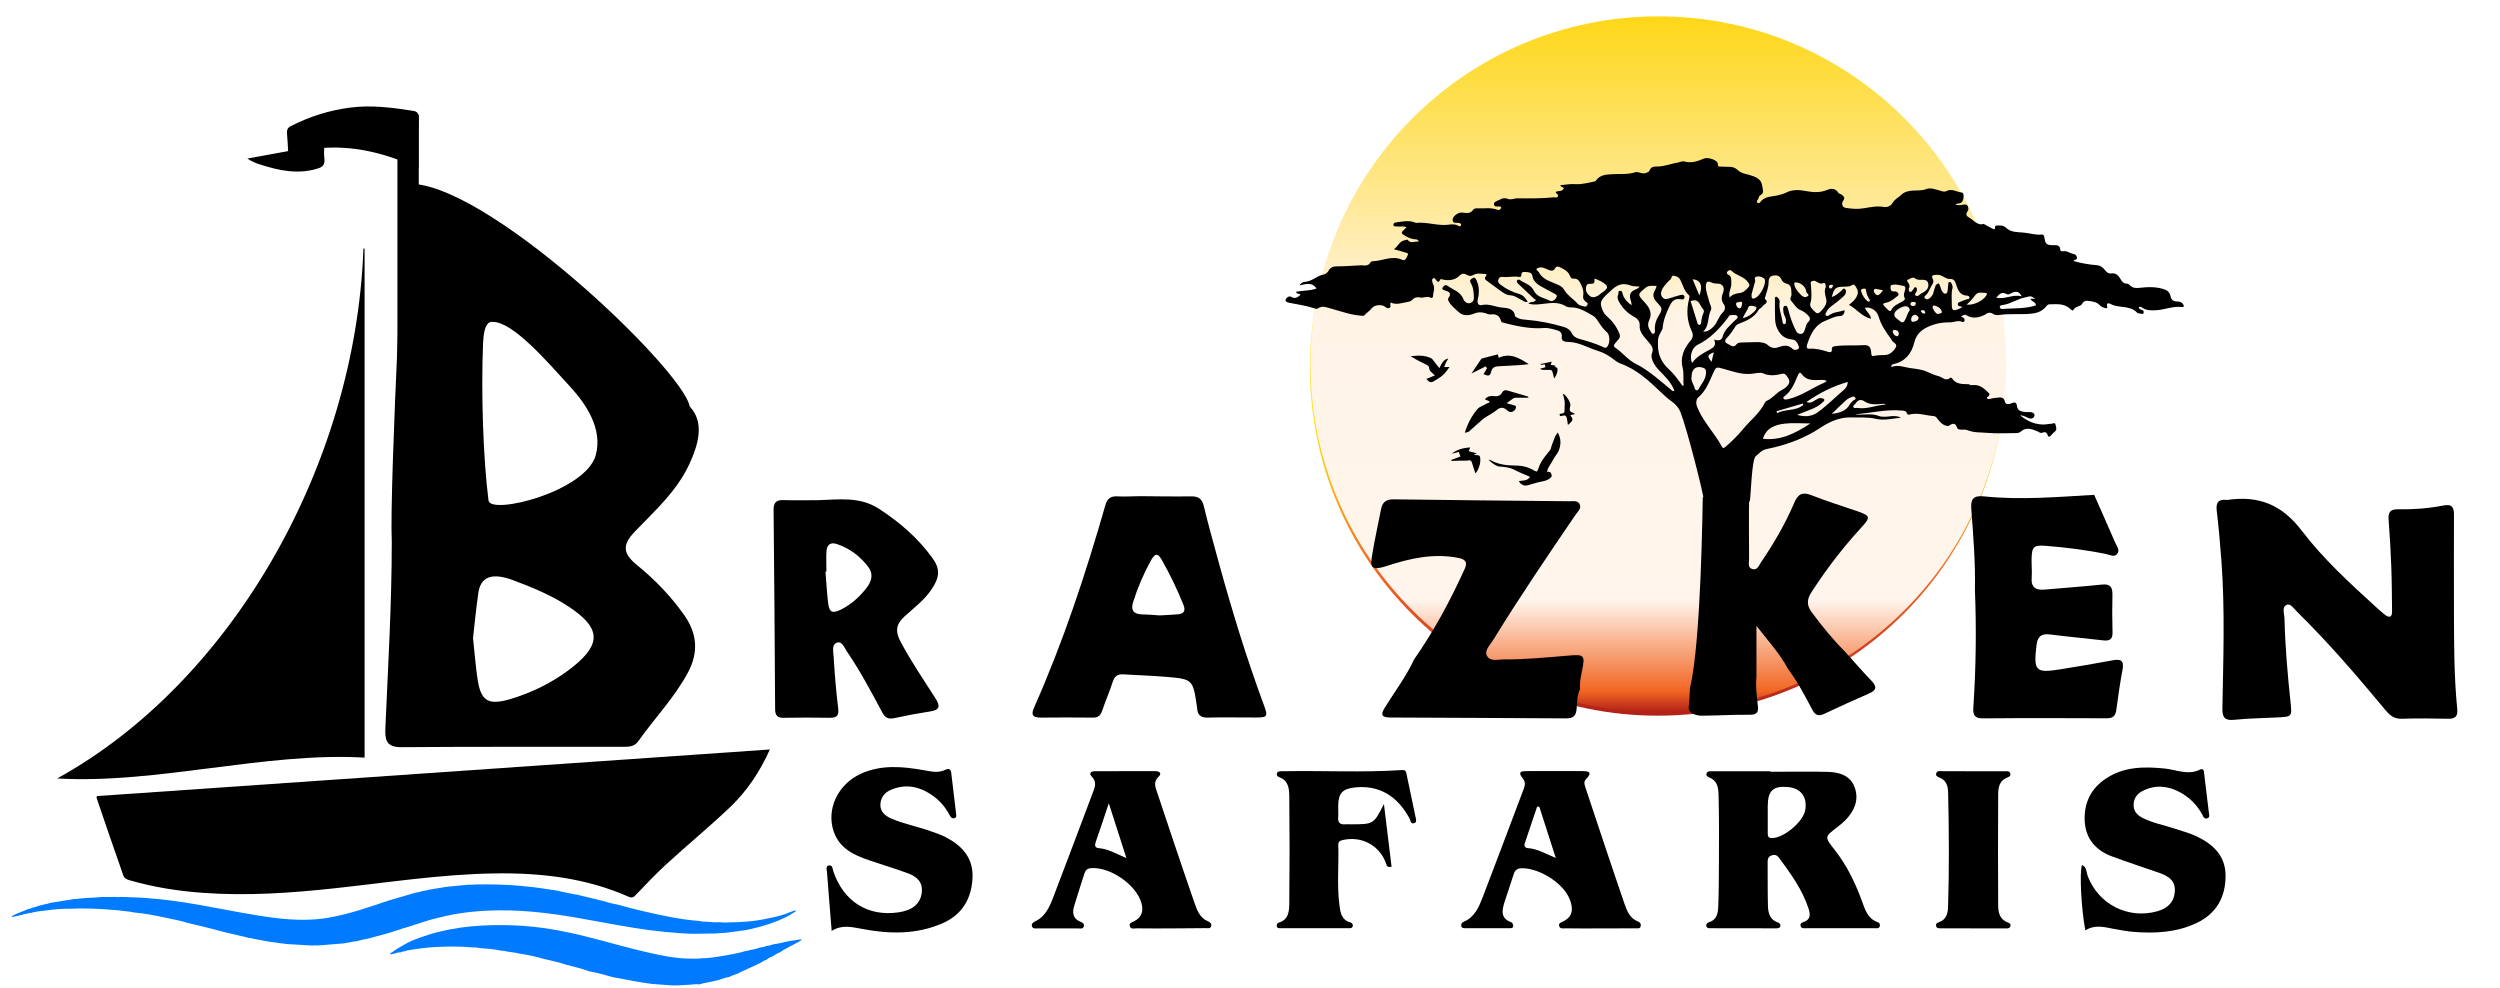
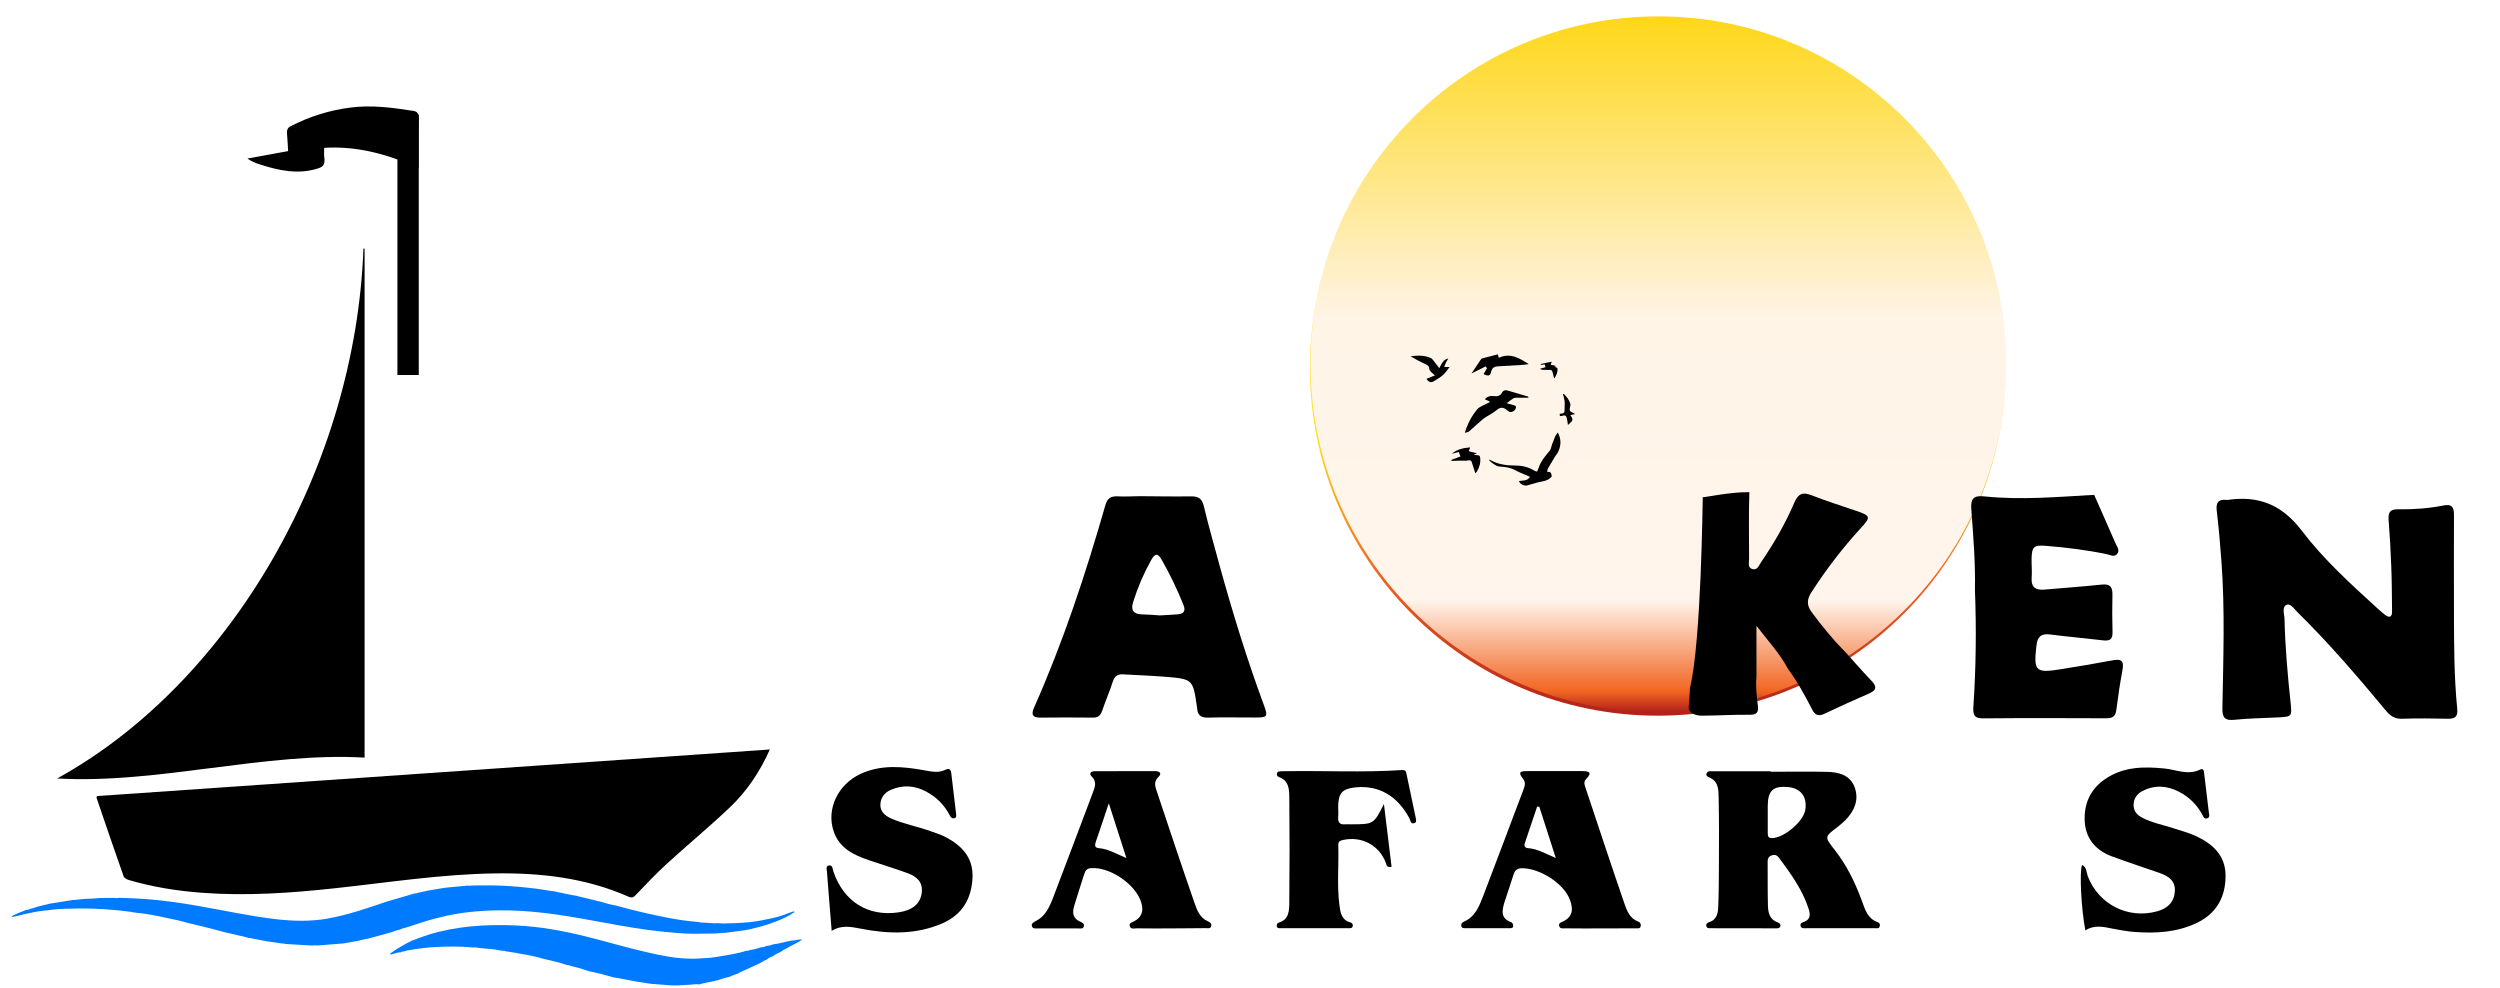
<svg xmlns="http://www.w3.org/2000/svg" version="1.0" id="Layer_1" x="0px" y="0px" viewBox="0 0 261.25 103.27" style="enable-background:new 0 0 261.25 103.27;" xml:space="preserve">
  <style type="text/css">
	.st0{filter:url(#Adobe_OpacityMaskFilter);}
	.st1{filter:url(#Adobe_OpacityMaskFilter_00000003062815837518987500000005485208604940228783_);}
	
		.st2{clip-path:url(#SVGID_00000043420678302769867290000012095564028228175517_);mask:url(#SVGID_00000129187253807755069540000017065484304351770242_);fill:url(#SVGID_00000018945420351547566430000007044640186489955716_);}
	
		.st3{clip-path:url(#SVGID_00000043420678302769867290000012095564028228175517_);fill:url(#SVGID_00000073002721215187758950000002429149559477478067_);}
	.st4{fill:#909B9E;}
	.st5{fill:#A9B1B4;}
	.st6{fill:#E81313;}
	.st7{fill:#CC0A0A;}
	.st8{fill:#FC2D24;}
	.st9{fill:#3699EA;}
	.st10{fill:#FFFFFF;}
	.st11{opacity:0.8;fill:#3699EA;}
	.st12{fill:#E2EAF2;}
	.st13{opacity:0.5;fill:#A9B1B4;}
	.st14{fill:#D0D7DF;}
	.st15{fill:#F0F8FF;}
	.st16{fill:#2C4B79;}
	.st17{fill:#263F5E;}
	.st18{opacity:0.5;fill:#2C4B79;}
	.st19{fill:#DFE4E5;}
	.st20{opacity:0.5;fill:#263F5E;}
	.st21{opacity:0.3;fill:#263F5E;}
	.st22{fill:#E6E6E6;}
	.st23{fill:#DADADA;}
	.st24{opacity:0.6;fill:#192B3F;}
	.st25{fill:#181E23;}
	.st26{fill-rule:evenodd;clip-rule:evenodd;fill:url(#SVGID_00000008864956312474228190000005513864641824013482_);}
	.st27{fill-rule:evenodd;clip-rule:evenodd;fill:url(#SVGID_00000056399649598949945930000002189380956999149459_);}
	.st28{fill:#0A0707;}
	.st29{filter:url(#Adobe_OpacityMaskFilter_00000038394530023803660180000000182730496789313417_);}
	.st30{filter:url(#Adobe_OpacityMaskFilter_00000144321592700314548270000002848480855653926784_);}
	
		.st31{mask:url(#SVGID_00000010310122434478568370000017355545013598556830_);fill:url(#SVGID_00000043451695179847767840000007823526107032527491_);}
	.st32{fill:url(#SVGID_00000069359354161508907940000013871186590242061483_);}
	.st33{fill:none;}
	.st34{fill-rule:evenodd;clip-rule:evenodd;fill:url(#SVGID_00000173134076759860613340000010307770733859236797_);}
	.st35{fill-rule:evenodd;clip-rule:evenodd;fill:url(#SVGID_00000070802909960234122440000011847254954473414829_);}
	.st36{fill-rule:evenodd;clip-rule:evenodd;fill:url(#SVGID_00000114780949339577183510000004508472570177897390_);}
	.st37{fill-rule:evenodd;clip-rule:evenodd;fill:url(#SVGID_00000088127086676146937330000009437562732942921872_);}
	.st38{fill:#007AFF;}
</style>
  <g>
    <linearGradient id="SVGID_00000019649675744327150550000002992123539697727657_" gradientUnits="userSpaceOnUse" x1="173.232" y1="74.782" x2="173.232" y2="2.071">
      <stop offset="0" style="stop-color:#B12118" />
      <stop offset="0.206" style="stop-color:#F26522" />
      <stop offset="0.4" style="stop-color:#FFDE17" />
      <stop offset="0.921" style="stop-color:#FFFFFF" />
    </linearGradient>
    <path style="fill-rule:evenodd;clip-rule:evenodd;fill:url(#SVGID_00000019649675744327150550000002992123539697727657_);" d="   M209.59,38.43c0,20.08-16.28,36.36-36.35,36.36c-20.08,0-36.36-16.28-36.36-36.36c0-20.08,16.28-36.36,36.36-36.36   C193.31,2.07,209.59,18.35,209.59,38.43z" />
    <linearGradient id="SVGID_00000096044690438588945640000008149531731051152014_" gradientUnits="userSpaceOnUse" x1="173.303" y1="74.425" x2="173.303" y2="1.713">
      <stop offset="0" style="stop-color:#B12118" />
      <stop offset="0.03" style="stop-color:#F26522" />
      <stop offset="0.161" style="stop-color:#FFF5EC" />
      <stop offset="0.567" style="stop-color:#FFF4E6" />
      <stop offset="1" style="stop-color:#FED718" />
    </linearGradient>
    <path style="fill-rule:evenodd;clip-rule:evenodd;fill:url(#SVGID_00000096044690438588945640000008149531731051152014_);" d="   M209.66,38.07c0,20.08-16.28,36.36-36.35,36.36c-20.08,0-36.36-16.28-36.36-36.36c0-20.08,16.28-36.36,36.36-36.36   C193.38,1.71,209.66,17.99,209.66,38.07z" />
  </g>
  <g>
    <path d="M162.79,45.19c0.37,0.7,0.34,1.32,0.08,1.94c-0.09,0.22-0.26,0.41-0.39,0.61c-0.25,0.41-0.49,0.81-0.72,1.22   c-0.05,0.09-0.05,0.21-0.08,0.36c0.43-0.08,0.44,0.21,0.48,0.47c-0.43,0.55-1.12,0.49-1.7,0.69c-0.28,0.09-0.57,0.16-0.85,0.24   c-0.34,0.1-0.77-0.12-0.88-0.45c0.39-0.08,0.85,0.03,1.16-0.44c-0.57-0.25-1.12-0.46-1.63-0.73c-0.51-0.27-1.05-0.31-1.6-0.35   c-0.29-0.02-0.86-0.41-1.08-0.71c0.05,0.01,0.1,0,0.12,0.01c0.77,0.45,1.63,0.59,2.5,0.59c0.77,0,1.48,0.13,2.13,0.54   c0.05,0.03,0.11,0.05,0.17,0.07c0.03,0.01,0.07,0.02,0.12,0.03c0.06-0.13,0.13-0.26,0.17-0.4c0.24-0.71,0.72-1.26,1.18-1.82   c0.09-0.11,0.11-0.27,0.16-0.42c0.02-0.06,0.03-0.12,0.05-0.17c0.11-0.3,0.23-0.61,0.35-0.9   C162.59,45.46,162.68,45.36,162.79,45.19z" />
    <path d="M157.45,42.14c0.26-0.2,0.46-0.37,0.68-0.5c0.09-0.06,0.23-0.08,0.34-0.08c0.41-0.01,0.82,0,1.24,0   c0-0.02,0.01-0.05,0.01-0.07c-0.02-0.02-0.04-0.05-0.07-0.06c-0.69-0.21-1.38-0.41-2.07-0.61c-0.26-0.08-0.48-0.05-0.63,0.23   c-0.15,0.27-0.43,0.39-0.73,0.35c-0.43-0.06-0.8,0-1.05,0.33c0.14,0.06,0.31,0.14,0.48,0.21c0,0.03,0.01,0.07,0.01,0.1   c-0.24,0.11-0.49,0.22-0.73,0.35c-0.19,0.11-0.42,0.2-0.55,0.37c-0.59,0.71-1.02,1.51-1.31,2.47c0.18-0.06,0.34-0.06,0.44-0.14   c0.49-0.42,0.95-0.87,1.44-1.28c0.28-0.23,0.62-0.39,0.93-0.59c0.19-0.12,0.38-0.25,0.55-0.39c0.35-0.29,0.67-0.29,1.02,0.01   c0.17,0.15,0.34,0.29,0.6,0.18c0.19-0.08,0.32-0.19,0.36-0.4c0.03-0.15-0.01-0.22-0.17-0.26   C157.98,42.28,157.73,42.21,157.45,42.14z" />
    <path d="M150.41,38.47c0.33-0.7,0.54-0.92,0.94-1.01c-0.09,0.15-0.18,0.29-0.25,0.43c-0.07,0.14-0.11,0.28-0.18,0.46   c0.23,0,0.42,0,0.56,0c-0.15,0.2-0.3,0.42-0.47,0.62c-0.14,0.16-0.31,0.3-0.48,0.43c-0.22,0.16-0.46,0.29-0.68,0.43   c-0.28,0.18-0.52,0.13-0.71-0.15c-0.02-0.03-0.05-0.06-0.08-0.09c0.28-0.12,0.55-0.22,0.89-0.36c-0.15-0.13-0.25-0.21-0.34-0.3   c-0.12-0.13-0.26-0.23-0.26-0.45c-0.01-0.25-0.24-0.35-0.45-0.45c-0.51-0.24-1.01-0.5-1.5-0.8c0.74-0.09,1.46-0.13,2.15,0.2   c0.09,0.04,0.16,0.15,0.23,0.23C149.98,37.92,150.18,38.18,150.41,38.47z" />
    <path d="M151.7,47.42c0.56-0.46,1.21-0.61,1.91-0.67c0,0.07,0,0.09-0.01,0.11c-0.04,0.09-0.08,0.19-0.12,0.28   c0.1,0.03,0.19,0.06,0.29,0.09c0.2,0.04,0.39,0.08,0.59,0.17c-0.1,0.02-0.19,0.04-0.29,0.07c0,0.02,0,0.04,0,0.06   c0.11,0.02,0.22,0.04,0.34,0.04c0.18,0,0.25,0.09,0.27,0.27c0.06,0.52-0.08,0.98-0.33,1.42c-0.04,0.07-0.12,0.13-0.18,0.2   c-0.13-0.41-0.25-0.79-0.37-1.16c-0.06-0.17-0.15-0.23-0.35-0.19c-0.23,0.05-0.48,0.03-0.72,0.03c-0.09,0-0.17,0-0.26,0   c-0.26,0.01-0.52,0.02-0.78,0.03c-0.01-0.04-0.02-0.07-0.03-0.11c0.32-0.12,0.63-0.24,0.96-0.36c-0.07-0.18-0.12-0.32-0.18-0.47   C152.19,47.29,151.94,47.36,151.7,47.42z" />
    <path d="M163.41,41.16c0.31,0.29,0.57,0.62,0.69,1.04c0.03,0.1-0.01,0.22-0.03,0.32c-0.09,0.38-0.03,0.49,0.33,0.63   c0.07,0.03,0.13,0.07,0.21,0.12c-0.17,0.04-0.32,0.07-0.51,0.11c0.15,0.23,0.33,0.43,0.13,0.67c-0.1,0.12-0.23,0.22-0.38,0.36   c-0.05-0.3-0.07-0.52-0.12-0.73c-0.06-0.25-0.22-0.32-0.47-0.23c-0.18,0.07-0.31,0.05-0.27-0.2c0.51-0.07,0.51-0.07,0.51-0.59   c0-0.25,0.03-0.5,0-0.75c-0.03-0.25-0.11-0.48-0.17-0.73C163.37,41.18,163.39,41.17,163.41,41.16z" />
    <path d="M162.39,39.49c-0.06-0.23-0.1-0.47-0.18-0.7c-0.02-0.06-0.12-0.12-0.18-0.13c-0.27-0.01-0.53,0-0.8-0.01   c-0.1,0-0.2-0.04-0.31-0.11c0.19-0.06,0.38-0.11,0.58-0.17c-0.03-0.11-0.05-0.19-0.07-0.29c-0.14,0.02-0.28,0.04-0.41,0.05   c-0.01-0.03-0.01-0.06-0.02-0.09c0.37-0.08,0.75-0.16,1.12-0.24c0.01,0.02,0.02,0.04,0.03,0.07c-0.12,0.17-0.16,0.29,0.12,0.29   c0.1,0,0.21,0.06,0.35,0.11c-0.08,0.02-0.13,0.04-0.18,0.05c0.12,0.06,0.3,0.1,0.31,0.17c0.03,0.17,0,0.36-0.05,0.53   c-0.06,0.18-0.17,0.34-0.26,0.51C162.44,39.52,162.41,39.51,162.39,39.49z" />
    <path d="M155.25,38.29c-0.46,0.23-0.92,0.46-1.48,0.74c0.35-0.52,0.65-0.98,0.95-1.42c0.04-0.07,0.11-0.14,0.18-0.16   c0.52-0.14,1.05-0.27,1.62-0.42c0.01,0.04,0.05,0.18,0.1,0.36c1.19-0.55,2.15,0.02,3.13,0.66c-0.26,0.03-0.51,0.08-0.77,0.09   c-0.81,0.05-1.62,0.09-2.43,0.14c-0.39,0.02-0.63,0.16-0.73,0.58c-0.1,0.44-0.28,0.47-0.79,0.24c0.12-0.21,0.24-0.41,0.36-0.62   C155.34,38.42,155.29,38.36,155.25,38.29z" />
  </g>
  <path d="M177.94,51.96c-0.02,0.28-0.15,15.21-1.35,19.98c0,0.64-0.08,1.31-0.12,1.95c-0.04,0.64,0.74,0.9,1.38,0.9  c2.12-0.02,2.93-0.11,5.05-0.1c0.66,0.01,0.88-0.26,0.8-0.9c-0.12-1.02-0.25-2.04-0.15-3.07c0-1.66,0-3.32,0-5.32  c1.25,1.62,2.46,2.92,3.3,4.51c0.98,1.32,1.76,2.77,2.52,4.23c0.31,0.6,0.65,0.75,1.28,0.45c1.55-0.74,3.12-1.44,4.69-2.13  c0.84-0.37,0.76-0.77,0.2-1.35c-0.9-0.93-1.75-1.92-2.62-2.88c-1.32-1.33-2.5-2.76-3.61-4.27c-0.55-0.75-0.47-1.37-0.01-2.08  c1.54-2.38,3.25-4.62,5.17-6.71c1.05-1.14,1.01-1.27-0.48-1.78c-1.55-0.53-3.12-1.02-4.64-1.62c-0.93-0.37-1.42-0.23-1.84,0.75  c-0.93,2.18-2.12,4.24-3.46,6.2c-0.22,0.32-0.37,0.87-0.89,0.76c-0.56-0.13-0.38-0.68-0.38-1.07c0.01-2.33-0.06-4.66,0.03-6.98  C180.76,51.41,178.31,51.96,177.94,51.96z" />
-   <path d="M227.96,31.61c-0.12-0.07-0.27-0.11-0.4-0.1c-0.41,0.01-0.66-0.14-0.74-0.57c-0.05-0.28-0.23-0.53-0.51-0.65  c-0.9-0.36-1.85-0.31-2.77-0.21c-0.38,0.04-0.64,0.01-0.91-0.21c-0.11-0.09-0.18-0.23-0.34-0.23c-0.38,0.02-0.55-0.22-0.72-0.52  c-0.19-0.33-0.47-0.61-0.89-0.55c-0.33,0.04-0.53-0.1-0.71-0.34c-0.22-0.29-0.48-0.49-0.87-0.52c-0.82-0.06-1.63-0.21-2.44-0.44  c0.14-0.15,0.42-0.11,0.38-0.36c-0.02-0.19-0.17-0.34-0.34-0.37c-0.38-0.06-0.7-0.36-1.11-0.29c-0.13,0.02-0.27,0.02-0.29-0.15  c-0.04-0.57-0.45-0.47-0.81-0.48c-0.61-0.01-0.76-0.14-0.84-0.75c-0.03-0.19-0.06-0.38-0.29-0.36c-0.66,0.07-1.29-0.16-1.94-0.21  c-0.59-0.05-1.28-0.02-1.74-0.46c-0.33-0.32-0.64-0.29-1.01-0.27c-0.08,0.01-0.18-0.01-0.18,0.12c-0.02,0.3-0.04,0.32-0.32,0.18  c-0.3-0.15-0.59-0.32-0.88-0.48c-0.31,0.12-0.58,0.01-0.83-0.15c-0.25-0.16-0.46-0.39-0.72-0.53c-0.33-0.18-0.3-0.38-0.13-0.64  c0.13-0.18,0.09-0.38,0.01-0.55c-0.1-0.19-0.29-0.16-0.47-0.13c-0.25,0.04-0.5,0.09-0.78,0c0.14-0.18,0.29-0.1,0.42-0.14  c0.31-0.1,0.36-0.37,0.4-0.63c0.02-0.2,0.01-0.48-0.19-0.5c-0.53-0.06-1.03-0.46-1.59-0.16c-0.18,0.1-0.34,0.06-0.54,0  c-0.51-0.14-1.13-0.39-1.56-0.21c-0.87,0.35-1.89-0.13-2.68,0.65c-0.26,0.25-0.62,0.41-0.83,0.76c-0.21,0.37-0.56,0.53-0.99,0.46  c-0.69-0.12-1.36,0.03-2.03,0.14c-0.65,0.11-1.28,0.06-1.91-0.04c-0.39-0.06-0.47-0.49-0.23-0.79c0.22-0.28-0.02-0.46-0.2-0.6  c-0.1-0.08-0.27-0.07-0.35-0.2c-0.29-0.49-0.76-0.45-1.17-0.28c-0.78,0.32-1.54,0.24-2.33,0.09c-0.64-0.12-1.31-0.13-1.91,0.17  c-0.33,0.16-0.64,0.24-0.99,0.32c-0.55,0.12-1.16,0.08-1.61,0.53c-0.11,0.11-0.23,0.37-0.41,0.23c-0.22-0.17,0.09-0.33,0.1-0.5  c0.03-0.34,0.52-0.36,0.47-0.72c-0.13-0.82-0.1-1.2-1.02-1.56c-0.54-0.21-1.23-0.25-1.61-0.62c-0.53-0.52-1.07-0.31-1.62-0.38  c-0.04,0-0.07,0-0.11,0c-0.17-0.02-0.36,0.1-0.37-0.29c-0.01-0.4-1.03-0.72-1.43-0.56c-0.66,0.28-1.33,0.53-2.08,0.31  c-0.19-0.06-0.38,0.06-0.56,0.09c-0.76,0.12-1.48,0.44-2.26,0.44c-0.36,0-0.66,0.02-0.81,0.42c-0.06,0.17-0.25,0.21-0.43,0.27  c-0.39,0.11-0.76-0.2-1.07-0.09c-0.78,0.26-1.58,0.15-2.36,0.2c-0.65,0.04-1.32,0.05-1.75,0.68c-0.03,0.04-0.08,0.08-0.13,0.08  c-0.66,0.12-1.3,0.33-2,0.28c-0.49-0.04-0.98,0.06-1.48,0.1c-0.05,0-0.11,0.02-0.11-0.01c0.08,0.27,0.32,0.19,0.38,0.34  c-0.16,0.41-0.6,0.22-0.86,0.39c0.04,0.2,0.34,0.24,0.24,0.46c-0.09,0.19-0.28,0.09-0.43,0.1c-1.25,0.12-2.5,0.12-3.76,0.1  c-0.36-0.01-0.7,0.2-1.05,0.06c-0.32-0.13-0.59-0.06-0.85,0.09c-0.24,0.13-0.64,0.2-0.59,0.51c0.05,0.32,0.45,0.14,0.69,0.22  c0.03,0.01,0.04,0.05,0.07,0.08c-0.07,0.23-0.22,0.32-0.44,0.23c-0.67-0.26-1.37-0.1-2.05-0.14c-0.16-0.01-0.35,0.01-0.44,0.14  c-0.31,0.47-0.76,0.34-1.19,0.3c-0.37-0.04-0.96,0.39-0.96,0.74c0,0.46,0.38,0.3,0.63,0.34c0.02,0,0.04,0,0.05,0.01  c0.13,0.04,0.25,0.1,0.19,0.26c-0.05,0.12-0.18,0.1-0.27,0.04c-0.33-0.2-0.68-0.17-1.03-0.12c-1.13,0.15-2.23-0.31-3.36-0.19  c-0.11,0.01-0.23-0.08-0.35-0.11c-0.62-0.16-1.23-0.01-1.83,0.07c-0.11,0.01-0.24,0.12-0.22,0.26c0.02,0.17,0.18,0.14,0.29,0.15  c0.34,0.05,0.7-0.06,1.09,0.08c-0.1,0.09-0.16,0.15-0.22,0.21c-0.4,0.36-0.39,0.44,0.09,0.71c0.33,0.18,0.66,0.34,1.05,0.35  c0.13,0,0.27,0.01,0.35,0.25c-0.41-0.1-0.81,0.25-1.14-0.17c-0.09-0.11-0.19,0-0.28,0.01c-0.59,0.06-0.73,0.63-1.18,0.95  c0.43,0.12,0.77,0.19,1.1,0.31c0.15,0.05,0.48,0.06,0.34,0.32c-0.11,0.21-0.22,0.63-0.59,0.46c-1.07-0.48-2.07,0.15-3.1,0.16  c-0.06,0-0.15,0.05-0.18,0.1c-0.23,0.41-0.6,0.36-0.98,0.32c-0.81,0.04-1.62,0.11-2.43,0.11c-0.42,0-0.76,0.04-0.98,0.45  c-0.11,0.2-0.31,0.37-0.54,0.41c-0.66,0.12-1.15,0.67-1.83,0.75c-0.19,0.02-0.46,0.03-0.66,0.38c0.69-0.15,1.33-0.35,1.76,0.33  c-0.7,0.26-1.43,0.19-2.15,0.35c0.13,0.29,0.38,0.13,0.48,0.32c-0.29,0.22-0.54,0.46-0.95,0.21c-0.25-0.15-0.52,0.07-0.6,0.27  c-0.08,0.2,0.17,0.3,0.37,0.34c0.91,0.18,1.84,0.31,2.72,0.61c0.12,0.04,0.21,0.03,0.3-0.03c0.46-0.32,0.91-0.09,1.36,0.03  c1.13,0.31,2.23,0.74,3.43,0.75c0.24-0.28,0.56-0.47,0.79-0.76c0.31-0.39,1-0.46,1.39-0.2c0.15,0.1,0.29,0.23,0.48,0.14  c0.22-0.11,0.04-0.32,0.12-0.57c0.62,0.3,1.23,0.03,1.86-0.07c0.16-0.03,0.31-0.09,0.42-0.21c0.23-0.26,0.51-0.31,0.82-0.24  c0.37,0.08,0.76-0.21,1.13,0.04c0.08,0.05,0.21-0.05,0.21-0.18c0.01-0.41,0.25-0.82,0.01-1.25c-0.06-0.11-0.08-0.23-0.1-0.36  c-0.02-0.11,0.02-0.22,0.13-0.27c0.09-0.04,0.16,0.04,0.22,0.11c0.15,0.19,0.28,0.48,0.5,0.04c0.05-0.11,0.2-0.02,0.29,0  c0.66,0.13,1.27,0.05,1.77-0.45c0.23-0.24,0.49-0.18,0.73-0.04c0.24,0.14,0.44,0.14,0.68,0c0.37-0.22,0.79-0.11,1.2-0.1  c0.18,0,0.21,0.11,0.09,0.24c-0.21,0.25-0.04,0.37,0.14,0.5c0.5,0.36,0.99,0.74,1.5,1.1c0.3,0.21,0.57,0.38,0.99,0.4  c0.4,0.02,0.79,0.33,1.18,0.52c0.15,0.07,0.28,0.23,0.57,0.14c-0.24-0.37-0.46-0.69-0.9-0.81c-0.7-0.2-1.35-0.51-1.93-0.96  c-0.2-0.16-0.34-0.3-0.23-0.57c0.1-0.24,0.25-0.28,0.5-0.25c0.52,0.06,1.05-0.1,1.57-0.01c0.13,0.02,0.33,0.03,0.32-0.17  c-0.01-0.31,0.15-0.36,0.39-0.34c0.3,0.02,0.69,0.02,0.75,0.37c0.12,0.73,0.66,1,1.21,1.3c0.33,0.18,0.66,0.35,0.98,0.53  c0.17,0.1,0.47,0.18,0.35,0.43c-0.12,0.24-0.41,0.51-0.68,0.38c-0.61-0.3-1.37-0.36-1.73-1.11c-0.27-0.57-0.94-0.72-1.43-1.06  c-0.08-0.06-0.22-0.07-0.28,0.04c-0.09,0.15,0.02,0.27,0.13,0.37c0.55,0.53,1.1,1.05,1.66,1.57c0.05,0.05,0.12,0.07,0.18,0.1  c-0.21,0.33-0.55,0.12-0.8,0.38c0.58,0.18,1.12,0.08,1.65,0.02c0.77-0.09,1.52-0.19,2.23,0.24c0.14,0.09,0.33,0.14,0.5,0.14  c0.89-0.03,1.59,0.43,2.32,0.84c0.28,0.15,0.45,0.4,0.61,0.65c0.26,0.4,0.53,0.79,0.9,1.11c0.36,0.31,0.34,1.26-0.02,1.57  c-0.12,0.11-0.23,0.04-0.34-0.01c-0.8-0.38-1.65-0.63-2.5-0.86c-0.35-0.09-0.66-0.28-0.82-0.62c-0.17-0.35-0.47-0.52-0.81-0.63  c-1.27-0.38-2.57-0.64-3.89-0.75c-0.34-0.03-0.67-0.04-0.97-0.21c-0.09-0.05-0.24-0.11-0.25-0.18c-0.11-0.82-0.83-0.84-1.36-0.89  c-0.71-0.06-1.38-0.44-2.14-0.26c-0.28,0.07-0.5-0.17-0.39-0.61c0.17-0.66,0.16-1.35-0.14-2c-0.08-0.17-0.19-0.33-0.4-0.21  c-0.19,0.11-0.36,0.24-0.2,0.51c0.29,0.47,0.31,1.01,0.33,1.54c0.01,0.26-0.09,0.44-0.34,0.54c-0.25,0.1-0.45,0.01-0.62-0.17  c-0.05-0.05-0.1-0.11-0.12-0.17c-0.27-0.81-1.07-1.02-1.67-1.44c-0.22-0.15-0.39-0.02-0.49,0.14c-0.16,0.24,0.07,0.3,0.24,0.35  c0.4,0.12,0.7,0.28,0.35,0.76c-0.08,0.1-0.05,0.24,0.01,0.36c0.27,0.48,0.71,0.82,1.1,1.17c0.41,0.37,1.01,0.35,1.56,0.12  c0.39-0.17,0.79-0.17,1.19-0.04c0.17,0.05,0.35,0.15,0.51,0.13c0.56-0.07,0.96,0.07,1.11,0.68c0.03,0.13,0.17,0.16,0.3,0.2  c1.37,0.34,2.75,0.65,4.18,0.54c0.49-0.04,0.95,0.12,1.4,0.24c0.27,0.08,0.54,0.27,0.47,0.7c-0.07,0.45,0.39,0.51,0.66,0.51  c1.14,0.01,2.09,0.63,3.13,0.94c0.63,0.19,1.19,0.53,1.71,0.94c0.19,0.15,0.41,0.3,0.64,0.38c1.68,0.6,2.95,1.78,4.21,2.98  c0.37,0.36,0.74,0.7,1.17,1c0.4,0.28,0.71,0.65,0.89,1.1c0.68,1.71,2.43,8.64,2.41,9.06c-0.05,0.82,4.73,0.85,4.85,0.16  c0.09-0.53,0.19-4.23,0.59-4.6c0.88-0.83,0.79-0.66,1.94-0.94c1.73-0.42,3.36-1.07,4.85-2.06c0.96-0.63,2.01-1.1,3.17-1.07  c0.87,0.02,1.75-0.05,2.63,0.15c0.85,0.2,1.73-0.04,2.6-0.12c-0.76-0.42-1.57,0.1-2.33-0.19c-0.78-0.31-1.61-0.05-2.48-0.17  c1.68-0.12,3.25-0.54,4.87-0.39c0.23,0.02,0.47,0.01,0.56,0.28c0.08,0.23,0.26,0.14,0.4,0.11c0.82-0.17,1.61,0.14,2.41,0.19  c0.2,0.01,0.32,0.19,0.44,0.35c0.27,0.36,0.59,0.66,1.07,0.7c0.35-0.21,0.71-0.5,0.93,0.17c0.06,0.18,0.27,0.2,0.46,0.2  c0.19,0,0.41-0.03,0.58,0.04c0.71,0.3,1.48,0.23,2.21,0.3c0.93,0.08,1.87,0.02,2.8,0.02c0.22,0,0.44-0.01,0.6-0.16  c0.58-0.5,1.16-0.26,1.74-0.03c0.16,0.06,0.29,0.23,0.49,0.15c0.3-0.12,0.49-0.07,0.59,0.28c0.06,0.2,0.2,0.15,0.32,0.02  c0.13-0.14,0.26-0.29,0.41-0.41c0.29-0.22,0.12-0.51,0.08-0.74c-0.05-0.28-0.32-0.07-0.49-0.08c-0.21-0.01-0.42,0.06-0.63,0.07  c-0.95,0.03-1.76-0.29-2.58-0.96c0.45,0.02,0.68,0.24,0.97,0.32c0.27,0.07,0.49-0.06,0.53-0.29c0.04-0.22-0.18-0.33-0.38-0.36  c-0.19-0.03-0.39,0.01-0.58-0.01c-0.43-0.05-0.83-0.13-0.88-0.7c-0.03-0.28-0.23-0.37-0.51-0.23c-0.28,0.13-0.66,0.17-0.73-0.14  c-0.13-0.57-0.5-0.45-0.85-0.43c-0.24,0.01-0.49,0.07-0.73,0.12c-0.11,0.02-0.21,0.06-0.28-0.05c-0.07-0.11,0.05-0.15,0.11-0.2  c0.12-0.11,0.19-0.24,0.06-0.36c-0.45-0.44-0.91-0.89-1.62-0.83c-0.16,0.01-0.32,0.03-0.46-0.09c-0.65-0.03-1.33,0.05-1.76-0.61  c-0.03-0.05-0.16-0.09-0.18-0.07c-0.48,0.43-0.81-0.06-1.22-0.16c-0.45-0.11-0.84-0.3-1.25-0.48c-0.53-0.23-1.15-0.29-1.74-0.37  c-0.65-0.09-1.29-0.4-1.96-0.1c-0.01-0.27,0.16-0.3,0.27-0.32c1.22-0.29,1.86-1.11,2.15-2.3c0.25-1.02,1.02-1.48,1.95-1.8  c0.6-0.21,1.19-0.26,1.82-0.26c0.4,0,0.8-0.25,1.22-0.04c0.08,0.04,0.24-0.02,0.25-0.14c0.04-0.27-0.21-0.33-0.38-0.45  c0.19-0.06,0.36-0.23,0.55-0.12c0.69,0.42,1.35,0.27,2-0.07c0.26-0.22,0.54-0.24,0.83-0.05c0.17,0.11,0.37,0.13,0.56,0.11  c1-0.15,2.01-0.06,3.02-0.11c0.74-0.04,1.47-0.16,1.97-0.82c0.08-0.1,0.18-0.19,0.31-0.19c0.75-0.01,1.53-0.12,2.16,0.46  c0.1,0.09,0.29,0.27,0.35,0.13c0.19-0.41,0.73-0.32,0.91-0.64c0.21-0.37,0.47-0.34,0.8-0.29c0.41,0.07,0.79,0.12,1.08,0.47  c0.11,0.13,0.33,0.18,0.51,0.26c0.14,0.06,0.29,0,0.24-0.15c-0.13-0.46,0.2-0.36,0.36-0.27c0.87,0.47,2,0.09,2.76,0.9  c0.08,0.09,0.27,0.07,0.4,0.11c0.1,0.03,0.22,0.06,0.27-0.07c0.05-0.13,0.02-0.25-0.11-0.31c-0.15-0.07-0.36-0.05-0.38-0.29  c0.13-0.11,0.24-0.04,0.34,0.03c0.43,0.31,0.89,0.3,1.41,0.28c0.92-0.04,1.79-0.45,2.72-0.34c0.1,0.01,0.25,0,0.24-0.14  C228.13,31.78,228.04,31.65,227.96,31.61z M199.39,29.22c0.24-0.09,0.48-0.32,0.73-0.13c0.19,0.14,0.39,0.16,0.6,0.15  c0.33-0.01,0.69-0.02,0.78,0.38c0.09,0.4-0.13,0.7-0.47,0.91c-0.07,0.05-0.16,0.08-0.23,0.12c-0.19,0.11-0.38,0.38-0.59,0.25  c-0.24-0.15,0.08-0.35,0.1-0.54c0.01-0.13,0.03-0.28-0.1-0.33c-0.19-0.08-0.19,0.15-0.29,0.23c-0.11,0.09-0.14,0.32-0.36,0.22  c-0.13-0.05-0.06-0.19-0.1-0.3c0.16-0.26,0.08-0.49-0.1-0.71C199.27,29.38,199.27,29.27,199.39,29.22z M197.05,31.64  c0.42-0.07,0.75-0.3,1.06-0.57c0.11-0.1,0.32-0.16,0.28-0.35c-0.04-0.19-0.27-0.29-0.41-0.27c-0.42,0.06-0.42-0.25-0.42-0.47  c0.01-0.29,0.3-0.2,0.48-0.25c0.3,0.01,0.59,0.11,0.88,0.15c0.27,0.04,0.18,0.36,0.13,0.53c-0.07,0.24-0.15,0.45-0.02,0.7  c0.11,0.22-0.11,0.31-0.25,0.4c-0.42,0.25-0.91,0.4-1.14,0.9c-0.07,0.15-0.2,0.1-0.3,0.01c-0.14-0.13-0.27-0.28-0.41-0.41  C196.71,31.81,196.78,31.69,197.05,31.64z M195.83,30.3c0.06-0.16,0.2-0.11,0.32-0.09c0.19,0.03,0.38,0.07,0.62,0.12  c-0.4,0.58-0.61,0.65-0.86,0.31C195.83,30.53,195.78,30.42,195.83,30.3z M194.63,30.19c0.13-0.02,0.34-0.09,0.36,0.08  c0.04,0.41,0.18,0.77,0.42,1.1c-0.03,0.06-0.04,0.14-0.07,0.14c-0.06,0.01-0.14,0-0.19-0.04c-0.32-0.26-0.52-0.61-0.65-0.99  C194.47,30.39,194.46,30.22,194.63,30.19z M191.39,29.76c0.09-0.01,0.17,0.01,0.15,0.14c-0.06,0.1-0.1,0.24-0.24,0.25  c-0.13,0.01-0.17-0.1-0.17-0.21C191.13,29.77,191.27,29.77,191.39,29.76z M189.19,31.66c0.19-0.62,0.08-1.22,0.06-1.83  c0-0.15-0.12-0.32,0.07-0.43c0.15-0.09,0.31-0.07,0.46,0.01c0.24,0.13,0.43,0.31,0.77,0.17c0.19-0.08,0.24,0.19,0.25,0.41  c-0.2,0.4-0.07,0.82,0.04,1.25c0.13,0.56-0.26,0.96-0.6,1.33c-0.1,0.12-0.34,0.26-0.52,0.06C189.44,32.37,189.06,32.07,189.19,31.66  z M187.69,29.51c0.54,0.05,1.02,0.46,1.08,1.02c0.02,0.16,0.42,0.26,0.09,0.45c-0.28,0.16-0.49,0.01-0.69-0.2  c-0.27-0.28-0.54-0.56-0.64-0.95C187.49,29.69,187.44,29.51,187.69,29.51z M184.82,29.44c0-0.26,0.11-0.58,0.45-0.64  c0.37-0.07,0.71-0.01,0.88,0.39c0.11,0.26,0.28,0.38,0.58,0.46c0.55,0.15,0.44,0.69,0.48,1.11c0.02,0.22-0.24,0.47-0.05,0.66  c0.31,0.32,0.5,0.77,0.96,0.97c0.24,0.1,0.48,0.24,0.67,0.42c0.25,0.24,0.56,0.48,0.13,0.89c-0.2,0.18-0.23,0.55-0.34,0.82  c-0.07,0.18-0.14,0.36-0.39,0.37c-0.25,0.01-0.39-0.09-0.5-0.3c-0.35-0.68-0.6-1.39-0.79-2.13c-0.06-0.23-0.13-0.55-0.36-0.5  c-0.27,0.06-0.19,0.41-0.17,0.65c0.02,0.32,0.29,0.57,0.26,0.91c-0.01,0.14,0.03,0.33-0.15,0.35c-0.17,0.02-0.21-0.17-0.22-0.31  c-0.09-0.66-0.39-1.29-0.29-1.97c0.02-0.14-0.02-0.29-0.12-0.4c-0.08-0.09-0.16-0.23-0.3-0.16c-0.11,0.05-0.07,0.19-0.07,0.29  c-0.01,0.37,0,0.74,0,1.12c0.03,0.61-0.05,1.23,0.21,1.83c0.32,0.72,0.8,1.15,1.6,1.21c0.43,0.03,0.58,0.44,0.7,0.78  c0.08,0.22-0.42,0.44-0.65,0.21c-0.5-0.49-0.98-0.37-1.54-0.17c-0.35,0.12-0.7,0.09-1.06-0.24c-0.27-0.25-0.77-0.32-1.17-0.31  c-0.51,0.02-1.02,0.02-1.53,0.04c-0.25,0.01-0.44,0-0.66,0.28c-0.24,0.31-0.63-0.05-0.93-0.19c-0.26-0.13-0.18-0.38-0.02-0.54  c0.36-0.37,0.65-0.79,0.92-1.23c0.09-0.14,0.22-0.22,0.37-0.28c0.81-0.31,1.6-0.64,2.06-1.46c0.08-0.14,0.32-0.2,0.39-0.34  c0.12-0.25,0.77-0.35,0.26-0.81c-0.03-0.02,0.02-0.13,0.04-0.2C184.62,30.51,184.82,30.01,184.82,29.44z M186.81,41.72  c-0.14,0.03-0.3,0.08-0.4-0.04c-0.14-0.17,0.06-0.26,0.14-0.33c0.7-0.55,0.99-1.36,1.33-2.13c0.09-0.21,0.21-0.4,0.39-0.14  c0.47,0.67,1.14,0.66,1.84,0.63c0.24-0.01,0.48-0.05,0.77,0.08c-0.07,0.08-0.1,0.14-0.14,0.16  C189.41,40.49,188.24,41.41,186.81,41.72z M188.44,42.31c-0.79,0.7-1.88,0.38-2.73,0.87c-0.02-0.07-0.04-0.14-0.06-0.21  c0.92-0.27,1.83-0.54,2.75-0.8C188.41,42.2,188.43,42.26,188.44,42.31z M181.42,31.81c-0.05-0.27,0.25-0.21,0.41-0.27  c0.14-0.06,0.23,0.03,0.23,0.21c-0.08,0.15-0.03,0.45-0.28,0.47C181.59,32.23,181.45,31.97,181.42,31.81z M183.05,30.7  c0.09-0.32,0.22-0.81,0.36-1.3c0.05-0.16-0.17-0.42,0.14-0.49c0.25-0.06,0.49-0.01,0.71,0.13c0.06,0.04,0.13,0.08,0.15,0.14  c0.19,0.48-0.45,1.73-0.98,1.96C183.13,31.28,182.99,31.21,183.05,30.7z M183.45,32.05c0.21,0.1,0.04,0.34-0.09,0.47  c-0.34,0.34-0.73,0.61-1.23,0.73c0.13-0.42,0.44-0.71,0.56-1.13C182.77,31.87,183.23,31.95,183.45,32.05z M180.51,28.38  c0.11-0.13,0.3-0.22,0.42-0.09c0.51,0.52,1.32,0.58,1.75,1.22c0.15,0.23,0.19,0.34,0.02,0.52c-0.25,0.27-0.49,0.54-0.9,0.59  c-0.35,0.05-0.73,0.1-1.05,0.47c-0.16-0.58,0.2-0.98,0.17-1.44c-0.02-0.37,0.09-0.75-0.34-0.96  C180.46,28.63,180.41,28.51,180.51,28.38z M178.78,32.43c0.15-0.29-0.1-0.61-0.17-0.92c-0.13-0.54-0.36-1.06-0.35-1.63  c0.01-0.44,0.2-0.54,0.56-0.37c0.23,0.11,0.47,0.13,0.72,0.13c0.48,0.02,0.7,0.43,0.54,0.87c-0.15,0.41-0.28,0.82,0.03,1.24  c0.22,0.3,0.2,0.63-0.09,0.91c-0.43,0.41-0.54,1.04-0.95,1.46c-0.3,0.3-0.61,0.56-1.1,0.54C178.64,34.06,178.41,33.15,178.78,32.43z   M177.58,30.87c-0.24-0.58-0.46-1.12-0.7-1.69C177.73,29.26,177.98,29.88,177.58,30.87z M177.96,32.29c0.11,0.11,0.12,0.28,0.06,0.4  c-0.15,0.33-0.21,0.67-0.25,1.02c-0.01,0.1-0.05,0.22-0.18,0.24c-0.13,0.01-0.18-0.1-0.21-0.2c-0.24-0.76-0.47-1.53-0.71-2.28  C177.57,31.11,177.6,31.93,177.96,32.29z M171.99,30.05c0.33-0.26,0.7-0.16,1.13-0.18c-0.08,0.21-0.1,0.36-0.18,0.47  c-0.31,0.5-0.14,0.89,0.23,1.28c0.56,0.59,0.58,0.69,0.17,1.36c-0.3,0.49-0.45,0.99-0.4,1.56c0.01,0.14,0.01,0.31-0.17,0.34  c-0.16,0.03-0.19-0.13-0.26-0.22c-0.25-0.37-0.39-0.73-0.17-1.19c0.35-0.73,0.04-1.33-0.47-1.87  C171.1,30.77,171.1,30.77,171.99,30.05z M165.89,31.84c-0.06,0.1-0.15,0.24-0.28,0.2c-0.25-0.07-0.56-0.1-0.71-0.27  c-0.47-0.53-1.11-0.89-1.47-1.52c-0.16-0.28-0.42-0.4-0.7-0.53c-0.71-0.32-1.53-0.5-1.93-1.29c-0.06-0.12-0.26-0.14-0.23-0.32  c0.01-0.09,0.27-0.17,0.47-0.17c0.27,0.01,0.5,0.15,0.75,0.25c0.27,0.1,0.54,0.2,0.72-0.16c0.09-0.18,0.26-0.22,0.45-0.13  c0.43,0.21,0.87,0.4,1.08,0.88c0.07,0.16,0.15,0.35,0.36,0.34c0.49-0.04,0.63,0.23,0.83,0.64c0.21,0.42,0.28,0.76,0.21,1.2  c-0.04,0.26,0.11,0.47,0.34,0.62C165.88,31.64,165.97,31.72,165.89,31.84z M166.95,30.92c-0.28,0.16-0.59,0.2-0.84-0.01  c-0.28-0.23-0.45-0.55-0.36-0.94c0.03-0.15,0.09-0.29,0.3-0.31c0.26-0.03,0.68,0.12,0.56-0.48c-0.02-0.12,0.34,0.04,0.5,0.14  l-0.01-0.01c0.06,0.03,0.13,0.04,0.19,0.08c0.85,0.49,0.86,0.72,0.03,1.25C167.2,30.73,167.09,30.85,166.95,30.92z M174.62,40.72  c-0.56-0.46-1.11-0.93-1.68-1.38c-0.61-0.47-1.27-0.96-1.91-1.27c-0.91-0.43-1.45-1.21-2.22-1.73c-0.26-0.18-0.15-0.33,0.01-0.51  c0.59-0.65,0.58-0.66,0.19-1.43c-0.24-0.46-0.55-0.86-0.94-1.21c-0.21-0.19-0.42-0.38-0.54-0.65c-0.38-0.83-0.33-1.08,0.33-1.73  c0.22-0.21,0.44-0.41,0.67-0.61c0.55-0.49,1.14-0.65,1.85-0.37c0.27,0.11,0.59,0.08,0.97,0.12c-0.28,0.36-0.75,0.29-0.95,0.71  c-0.21,0.44,0.11,0.74,0.1,1.24c-0.45-0.32-0.76-0.65-0.91-1.11c-0.05-0.17-0.04-0.39-0.27-0.4c-0.29-0.01-0.15,0.26-0.22,0.4  c-0.13,0.27-0.04,0.51,0.09,0.75c0.38,0.69,0.92,1.21,1.6,1.58c0.38,0.21,0.58,0.48,0.56,0.93c-0.03,0.47,0.21,0.85,0.5,1.19  c0.19,0.23,0.39,0.46,0.58,0.69c0.23,0.29,0.37,0.57,0.21,0.97c-0.12,0.28-0.04,0.59,0.09,0.88c0.16,0.34,0.38,0.64,0.64,0.91  c0.62,0.64,1.28,1.26,1.6,2.13C174.82,40.94,174.72,40.81,174.62,40.72z M175.84,38.46c0.16,0.62,0.01,1.24,0.11,1.85  c-0.18,0.01-0.23-0.13-0.31-0.24c-0.38-0.53-0.76-1.05-1.25-1.49c-0.7-0.64-1.12-1.44-1.13-2.43c-0.01-0.8-0.03-0.84,0.35-1.55  c0.06-0.11,0.13-0.22,0.14-0.34c0.07-0.82,0.37-1.56,0.73-2.29c0.27-0.55,0.51-0.77,1.12-0.71c0.14,0.02,0.28,0.09,0.38-0.06  c0.06-0.09,0.08-0.2,0.01-0.3c-0.11-0.13-0.26-0.11-0.39-0.07c-0.41,0.11-0.81,0.23-1.21,0.36c-0.23,0.08-0.45,0.11-0.64-0.09  c-0.17-0.18-0.21-0.4-0.14-0.64c0.14-0.48,0.5-0.79,0.81-1.14c0.06-0.06,0.15-0.1,0.19-0.17c0.09-0.14,0.06-0.38,0.33-0.33  c0.27,0.05,0.49,0.13,0.64,0.4c0.29,0.54,0.4,1.18,0.9,1.61c0.11,0.09,0.07,0.25,0.03,0.4c-0.29,1.16-0.24,2.29,0.28,3.38  c0.17,0.36,0.14,0.66-0.12,0.98C175.97,36.41,175.55,37.36,175.84,38.46z M177.41,36.03c1.3-0.64,2.26-1.66,3.13-2.79  c0.09-0.12,0.15-0.31,0.33-0.31c0.24,0,0.57-0.08,0.69,0.12c0.12,0.19-0.18,0.34-0.32,0.49c-0.47,0.5-1.03,0.91-1.22,1.63  c-0.1,0.4-0.43,0.48-0.9,0.31c0.26,0.58-0.04,0.83-0.4,1.03c-0.69,0.38-1.42,0.72-1.89,1.43C176.52,37.28,176.79,36.33,177.41,36.03  z M179.09,36.81c-0.08,0.34-0.15,0.65-0.23,1C178.38,37.21,178.4,37.11,179.09,36.81z M177.09,40.56c-0.1-0.42-0.43-0.79-0.32-1.18  c-0.01-0.85,0.5-1.19,1.2-0.95c0.26,0.09,0.3,0.21,0.31,0.45c0.02,0.74-0.49,1.23-0.8,1.81C177.35,40.9,177.13,40.75,177.09,40.56z   M182.16,44.83c-0.54,0.65-1.16,1.28-1.82,1.84c-0.15,0.13-0.28,0.24-0.41-0.01c-0.73-1.36-1.84-2.47-2.47-3.89  c-0.1-0.23-0.19-0.45-0.2-0.64c0-0.28,0.06-0.47,0.21-0.6c0.77-0.66,1.13-1.57,1.52-2.46c0.33-0.75,0.34-0.75,1.14-0.52  c0.93,0.26,1.84,0.6,2.83,0.52c0.26-0.02,0.52-0.08,0.78-0.1c0.16-0.01,0.34-0.03,0.47,0.03c0.67,0.32,1.34,0.23,2.03,0.06  c0.32-0.08,0.46,0.21,0.61,0.42c0.16,0.23,0.19,0.47,0.01,0.74c-0.2,0.3-0.5,0.44-0.79,0.61c-0.52,0.31-0.88,0.82-1.44,1.05  c-0.08,0.03-0.15,0.11-0.19,0.18C183.91,43.16,182.92,43.91,182.16,44.83z M184.23,45.85c0.33-1.13,1.27-1.46,2.27-1.58  c0.83-0.1,1.69-0.02,2.68-0.02C187.59,45.3,186.06,46.07,184.23,45.85z M189.92,43.11c-0.54,0.39-1.29,0.5-2.12,0.24  c0.49-0.19,0.91-0.36,1.33-0.52c0.5-0.19,0.97-0.42,1.35-0.8c0.08-0.08,0.23-0.18,0.14-0.3c-0.06-0.08-0.21-0.12-0.33-0.13  c-0.22-0.03-0.39,0.11-0.58,0.21c-0.25,0.13-0.47,0.39-0.94,0.2c1.37-0.95,2.76-1.65,4.32-2.1c-0.01,0.33-0.14,0.6-0.36,0.79  C191.79,41.5,190.93,42.38,189.92,43.11z M193.32,42.23c-0.41,0.77-1.14,0.91-1.9,1.03c0,0,0,0,0,0l-0.01,0.01l0.01-0.02  c0,0,0,0,0,0c0.52-0.5,1.02-1.01,1.56-1.48c0.16-0.15,0.4-0.23,0.61-0.31c0.12-0.05,0.26,0.01,0.31,0.15  c0.06,0.16-0.11,0.14-0.18,0.2C193.58,41.95,193.4,42.07,193.32,42.23z M194.13,42.63c-0.15-0.03-0.36,0.08-0.44-0.07  c-0.1-0.2,0.16-0.28,0.24-0.42c0.21-0.37,0.58-0.42,0.87-0.22c0.58,0.4,1.19,0.34,1.83,0.29c0.13-0.01,0.28-0.04,0.43,0.07  C196.05,42.32,195.13,42.79,194.13,42.63z M198.09,36.34c-0.24,0.39-0.6,0.73-1.09,0.76c-0.39,0.03-0.77-0.01-1.16,0.09  c-0.31,0.08-0.28-0.16-0.3-0.36c-0.05-0.59-0.25-0.8-0.84-0.76c-0.97,0.06-1.94-0.03-2.9,0.1c-0.23,0.03-0.39,0.08-0.37,0.33  c0.03,0.29-0.14,0.35-0.36,0.28c-0.66-0.22-1.32-0.38-2.02-0.34c-0.29,0.02-0.28-0.23-0.21-0.42c0.36-1.09,0.8-2.09,2.01-2.54  c0.47-0.18,0.89-0.45,1.43-0.45c0.3,0,0.47-0.25,0.49-0.61c-0.56,0.19-1.14,0.17-1.61,0.51c-0.09,0.06-0.23,0.14-0.34,0.05  c-0.13-0.1-0.03-0.24,0.02-0.34c0.23-0.52,0.74-0.76,1.14-1.1c0.27-0.23,0.56-0.43,0.79-0.7c0.16-0.19,0.19-0.48,0.03-0.63  c-0.17-0.17-0.29,0.11-0.41,0.21c-0.29,0.23-0.55,0.49-0.97,0.62c0.26-0.97,0.4-1.07,1.3-1.08c0.19,0,0.39-0.01,0.58-0.05  c0.19-0.05,0.39-0.31,0.55-0.07c0.18,0.27,0.39,0.56,0.25,0.96c-0.16,0.48-0.52,0.76-0.88,1.06c0.82,0.43,1.35,1.24,2.3,1.45  c-0.03-0.47-0.5-0.73-0.63-1.15c0.55-0.11,1.22,0.22,1.43,0.94c0.26,0.88,0.76,1.58,1.27,2.29c0.05,0.07,0.08,0.16,0.14,0.23  C197.9,35.84,198.33,35.96,198.09,36.34z M198.23,35.14c-0.23-0.04-0.39-0.23-0.44-0.47c-0.03-0.12,0.07-0.2,0.19-0.19  c0.23,0.01,0.41,0.09,0.45,0.35C198.4,34.96,198.4,35.17,198.23,35.14z M198.98,33.58c-0.17,0.23-0.38,0.03-0.54-0.11  c-0.24-0.21-0.62-0.35-0.44-0.79c0.13-0.32,0.9-0.75,1.23-0.67c0.19,0.05,0.31,0.16,0.35,0.42  C199.29,32.73,199.26,33.22,198.98,33.58z M199.64,31.75c0.02-0.17,0.16-0.21,0.31-0.2c0.12,0.01,0.25,0,0.26,0.18  c-0.05,0.14-0.11,0.26-0.28,0.25C199.79,31.97,199.63,31.94,199.64,31.75z M199.94,33.63c-0.21,0.03-0.24-0.17-0.22-0.33  c0.03-0.23,0.18-0.37,0.4-0.42c0.2,0.08,0.41,0.19,0.36,0.4C200.43,33.52,200.16,33.6,199.94,33.63z M201.11,32.77  c-0.18,0.02-0.32-0.1-0.4-0.29c0.18-0.11,0.34-0.11,0.45,0.07C201.21,32.62,201.2,32.76,201.11,32.77z M202.5,32.82  c-0.22-0.03-0.58-0.57-0.54-0.76c0.03-0.13,0.13-0.15,0.25-0.12c0.34,0.1,0.64,0.31,0.71,0.64  C202.96,32.78,202.62,32.75,202.5,32.82z M204.97,31.49c-0.16,0.07-0.38,0.08-0.38,0.31c0.01,0.26,0.27,0.16,0.48,0.29  c-0.14,0.08-0.23,0.13-0.32,0.17c-0.67,0.29-0.8,0.21-0.79-0.53c0.01-0.55-0.07-1.1,0.08-1.64c0.03-0.11-0.01-0.25-0.06-0.36  c-0.05-0.12-0.1-0.3-0.28-0.26c-0.15,0.03-0.09,0.21-0.11,0.32c-0.03,0.16-0.03,0.32-0.05,0.48c-0.03,0.17-0.03,0.4-0.25,0.42  c-0.19,0.02-0.29-0.19-0.38-0.33c-0.08-0.13-0.1-0.3-0.16-0.44c-0.04-0.11-0.12-0.31-0.15-0.3c-0.15,0.03-0.3,0.1-0.35,0.28  c-0.07,0.22-0.15,0.43-0.2,0.65c-0.06,0.25-0.2,0.45-0.39,0.61c-0.15,0.12-0.32,0.18-0.48,0.04c-0.2-0.18,0.03-0.31,0.11-0.39  c0.3-0.31,0.4-0.73,0.63-1.08c0.1-0.15,0.16-0.35,0.08-0.51c-0.3-0.56,0.17-0.47,0.43-0.5c0.25-0.03,0.48,0.1,0.7,0.22  c0.19,0.1,0.38,0.22,0.59,0.21c0.46-0.02,0.57,0.19,0.71,0.63c0.15,0.46,0.37,1.08,1.07,1.11c0.14,0.01,0.31,0.04,0.31,0.22  c0,0.17-0.18,0.13-0.29,0.17C205.33,31.34,205.15,31.41,204.97,31.49z M207.59,30.84c-0.33,0.59-1.35,1.09-2.08,0.99  c0.35-0.3,0.64-0.62,0.89-0.97c0.29-0.41,0.73-0.25,1.12-0.25C207.66,30.61,207.65,30.73,207.59,30.84z M208.61,31.11  c0.3-0.39,0.59-0.66,1.08-0.38c0.19,0.11,0.4-0.05,0.59-0.14c0.37-0.16,0.72-0.17,0.99,0.38C210.34,30.71,209.54,31.32,208.61,31.11  z M209.48,32.27c-0.18,0.01-0.45,0.08-0.5-0.15c-0.05-0.23,0.23-0.23,0.39-0.26c0.78-0.13,1.43-0.61,2.21-0.77  c0.59-0.13,0.57-0.23,1.12,0.13c-0.21,0-0.35,0-0.53,0c0.14,0.31,0.58,0.34,0.58,0.69C211.69,32.27,210.57,32.2,209.48,32.27z" />
  <polygon points="204.52,33.3 204.54,33.27 204.55,33.26 204.54,33.27 " />
  <path d="M256.44,64.82c0.02,2.22-0.01,5.75,0.34,9.26c0.08,0.76-0.19,1.04-0.94,1.03c-1.6-0.03-3.21-0.06-4.81,0  c-0.79,0.03-1.25-0.3-1.72-0.87c-2.93-3.52-5.91-7.01-9.19-10.23c-0.35-0.34-0.74-0.98-1.15-0.81c-0.55,0.22-0.25,0.96-0.24,1.46  c0.07,2.91,0.32,5.81,0.63,8.7c0.16,1.53,0.16,1.53-1.32,1.61c-1.52,0.08-3.05,0.09-4.57,0.25c-0.99,0.1-1.24-0.25-1.23-1.19  c0.09-5.13,0.28-10.26-0.1-15.38c-0.13-1.75-0.28-3.51-0.49-5.26c-0.1-0.86,0.15-1.24,1.02-1.15c0.04,0,0.08,0,0.11,0  c3.21-0.47,5.66,0.47,7.74,3.2c2.26,2.97,5.05,5.52,7.82,8.04c0.28,0.26,0.57,0.51,0.87,0.75c0.48,0.37,0.77,0.29,0.76-0.37  c-0.02-1.53-0.02-3.06-0.08-4.59c-0.06-1.64-0.15-3.29-0.28-4.93c-0.06-0.77,0.13-1.13,0.97-1.12c1.6,0.03,3.21-0.09,4.78-0.4  c0.83-0.16,1.08,0.14,1.08,0.95C256.42,57.02,256.44,60.27,256.44,64.82z" />
  <path d="M119.09,51.85c1.79,0.01,3.57,0.05,5.36,0.02c0.77-0.01,1.16,0.22,1.35,1.02c0.48,2.04,1.07,4.05,1.61,6.07  c1.37,4.97,2.88,9.89,4.67,14.73c0.44,1.21,0.38,1.29-0.91,1.29c-1.64,0.01-3.28-0.04-4.92,0.01c-0.8,0.03-1.12-0.29-1.15-1.02  c0-0.04-0.01-0.08-0.02-0.11c-0.42-2.89-0.42-2.9-3.36-3.14c-1.44-0.12-2.89-0.16-4.34-0.25c-0.58-0.04-0.91,0.19-1.09,0.76  c-0.33,1.01-0.76,2-1.1,3.01c-0.17,0.49-0.4,0.76-0.97,0.75c-1.83-0.03-3.66-0.01-5.49,0c-0.79,0-1.02-0.27-0.67-1.05  c3.04-6.85,5.39-13.95,7.45-21.15c0.21-0.74,0.59-0.96,1.31-0.92C117.56,51.91,118.33,51.86,119.09,51.85z M121.19,64.31  c0.66-0.04,1.27-0.06,1.87-0.11c0.64-0.05,0.87-0.34,0.61-0.99c-0.65-1.63-1.42-3.21-2.28-4.73c-0.42-0.74-0.72-0.61-1.09,0.04  c-0.78,1.4-1.41,2.87-1.89,4.4c-0.25,0.79-0.01,1.25,0.89,1.28C119.95,64.21,120.59,64.27,121.19,64.31z" />
-   <path d="M147.77,68.91c2.09-2.98,3.8-6.18,5.3-9.48c0.3-0.66,0.07-0.98-0.63-1.12c-2.61-0.53-5.11,0.04-7.54,0.84  c-1.84,0.6-1.68-0.1-1.48-1.33c0.25-1.55,0.61-3.07,0.9-4.61c0.15-0.78,0.57-1.04,1.36-1.03c6.11,0.09,12.22,0.14,18.33,0.2  c0.37,0,0.83-0.11,1.05,0.28c0.25,0.46-0.18,0.79-0.4,1.11c-2.95,4.33-5.89,8.66-8.63,13.12c-0.31,0.51-0.93,1.07-0.65,1.63  c0.33,0.65,1.17,0.38,1.8,0.39c2.29,0.01,4.57-0.22,6.85-0.41c1.5-0.13,1.61,0,1.32,1.46c-0.13,0.67-0.31,1.34-0.23,2.04  c-0.32,0.63-0.31,1.34-0.36,2.01c-0.05,0.77-0.32,1.07-1.11,1.06c-6.11-0.05-12.21-0.05-18.32-0.09c-0.97-0.01-1.1-0.27-0.59-1.08  C145.77,72.24,146.95,70.69,147.77,68.91z" />
-   <path d="M85.5,52.27c2.16-0.07,4.35-0.4,6.34,0.89c2.17,1.41,4.1,3.07,5.61,5.17c0.82,1.13,0.75,2.01-0.11,3.27  c-0.76,1.13-1.85,1.93-2.83,2.83c-0.89,0.81-0.97,1.56-0.41,2.61c1.1,2.06,2.41,3.99,3.67,5.96c0.54,0.84,0.38,1.2-0.59,1.35  c-1.24,0.19-2.48,0.42-3.71,0.69c-0.63,0.14-0.97-0.02-1.28-0.6c-1.15-2.16-2.3-4.32-3.68-6.35c-0.27-0.39-0.5-1.09-1.02-0.94  c-0.6,0.17-0.41,0.92-0.38,1.41c0.11,1.79,0.25,3.59,0.47,5.37c0.09,0.73-0.01,1.09-0.83,1.08c-1.6-0.03-3.21-0.03-4.81,0  C81.24,75.04,81,74.77,81,74.08c-0.04-6.93-0.09-13.86-0.16-20.79c-0.01-0.73,0.24-1.05,0.99-1.03  C83.05,52.3,84.28,52.27,85.5,52.27z M86.36,59.74c-0.03,0-0.06,0-0.1,0c0.09,1.06,0.15,2.13,0.27,3.19  c0.11,1.05,0.42,1.22,1.33,0.78c1.11-0.55,2.01-1.37,2.75-2.35c0.48-0.65,0.68-1.38,0.13-2.11c-0.85-1.12-1.92-1.93-3.26-2.39  c-0.67-0.23-1.06,0.04-1.11,0.71C86.32,58.29,86.36,59.01,86.36,59.74z" />
  <path d="M206.38,61.66c0.06-2.83-0.17-5.65-0.38-8.47c-0.08-1.08,0.25-1.43,1.32-1.32c3.84,0.4,7.69,0.06,11.52-0.16  c0.74,1.68,1.49,3.35,2.22,5.04c0.15,0.36,0.52,0.77,0.16,1.16c-0.31,0.34-0.72,0.07-1.08,0c-2.1-0.44-4.21-0.7-6.35-0.87  c-1.27-0.1-1.46,0.09-1.49,1.37c-0.01,0.65,0.06,1.3,0.01,1.95c-0.08,1.05,0.45,1.34,1.38,1.25c1.98-0.18,3.96-0.31,5.93-0.52  c0.88-0.1,1.15,0.24,1.13,1.07c-0.03,1.3-0.03,2.6,0.01,3.9c0.02,0.73-0.27,0.94-0.96,0.86c-1.86-0.22-3.72-0.38-5.58-0.62  c-0.95-0.12-1.31,0.27-1.41,1.16c-0.31,2.67-0.1,2.9,2.51,2.48c1.81-0.29,3.61-0.59,5.41-0.93c0.83-0.16,1.26-0.05,1.08,0.95  c-0.26,1.39-0.47,2.79-0.65,4.2c-0.08,0.66-0.36,0.91-1.03,0.9c-4.31-0.02-8.63-0.03-12.94,0.01c-0.97,0.01-1.02-0.51-0.97-1.25  C206.49,69.77,206.54,65.72,206.38,61.66z" />
  <g>
    <path d="M185.03,80.65c1.98,0,3.97-0.04,5.95,0.01c1.23,0.03,2.42,0.37,2.86,1.69c0.43,1.28-0.07,2.4-0.98,3.34   c-0.27,0.27-0.56,0.52-0.86,0.75c-1.34,1.01-1.35,1.01-0.28,2.37c1.27,1.61,2.15,3.43,2.85,5.34c0.33,0.9,0.59,1.84,1.63,2.21   c0.21,0.07,0.3,0.24,0.23,0.45c-0.07,0.24-0.3,0.19-0.48,0.19c-2.41,0-4.81,0.01-7.22,0c-0.21,0-0.5,0.05-0.57-0.24   c-0.07-0.31,0.2-0.36,0.41-0.44c0.67-0.28,0.6-0.82,0.43-1.35c-0.64-2-1.87-3.67-3.09-5.33c-0.2-0.27-0.45-0.38-0.8-0.24   c-0.36,0.15-0.4,0.42-0.39,0.74c0.01,1.49-0.01,2.99,0.03,4.48c0.02,0.74,0.16,1.47,1.01,1.76c0.2,0.07,0.35,0.22,0.28,0.43   c-0.07,0.21-0.3,0.2-0.48,0.2c-2.25,0-4.5,0-6.76-0.01c-0.18,0-0.41,0.03-0.48-0.2c-0.07-0.22,0.08-0.37,0.27-0.43   c0.84-0.25,0.94-0.97,0.97-1.65c0.06-1.57,0.06-3.14,0.07-4.71c0.01-2.18,0.02-4.36-0.03-6.55c-0.02-0.86,0.04-1.81-1.01-2.23   c-0.17-0.07-0.35-0.2-0.24-0.43c0.12-0.26,0.38-0.2,0.6-0.2c2.02,0,4.05,0,6.07,0C185.03,80.61,185.03,80.63,185.03,80.65z    M184.73,85.24c0,0.61,0,1.22,0,1.83c0,0.29,0.04,0.51,0.43,0.51c1.23,0.01,3.28-1.7,3.49-2.93c0.23-1.35-0.45-2.27-1.77-2.4   c-1.58-0.15-2.14,0.36-2.15,1.96C184.73,84.55,184.73,84.89,184.73,85.24z" />
    <path d="M217.92,97.23c-0.43-2.2-0.63-6.13-0.35-6.84c0.51,0.23,0.45,0.77,0.6,1.17c1.13,2.95,4.22,4.52,7.26,3.67   c1.07-0.3,1.76-0.93,1.84-2.07c0.08-1.13-0.68-1.62-1.61-1.94c-1.66-0.58-3.33-1.12-4.97-1.73c-1.64-0.61-2.7-1.79-2.83-3.56   c-0.13-1.87,0.55-3.46,2.16-4.54c1.89-1.28,4.01-1.3,6.18-1.08c1.23,0.12,2.44,0.74,3.71,0.11c0.39-0.19,0.4,0.2,0.43,0.46   c0.16,1.33,0.33,2.66,0.48,3.99c0.03,0.24,0.17,0.58-0.22,0.66c-0.29,0.06-0.37-0.24-0.47-0.42c-0.57-1.04-1.38-1.83-2.42-2.37   c-1.26-0.65-2.55-0.74-3.84-0.07c-0.59,0.31-0.91,0.8-0.91,1.48c0.01,0.66,0.4,1.04,0.94,1.32c1.03,0.53,2.17,0.73,3.25,1.09   c0.8,0.27,1.62,0.47,2.37,0.83c1.72,0.81,3.03,2.01,3.05,4.07c0.02,2.25-0.93,4-3.02,4.99c-2.1,1-4.34,1.11-6.61,0.93   c-0.72-0.06-1.44-0.2-2.15-0.33C219.82,96.85,218.85,96.62,217.92,97.23z" />
    <path d="M86.91,97.28c-0.17-2.11-0.34-4.13-0.49-6.15c-0.02-0.24-0.16-0.63,0.19-0.69c0.42-0.07,0.39,0.38,0.48,0.64   c1.08,3.14,3.61,4.73,6.81,4.26c1.48-0.22,2.27-0.91,2.42-2.03c0.15-1.15-0.53-1.71-1.44-2.05c-1.32-0.49-2.68-0.89-4.02-1.35   c-1.63-0.55-3.15-1.25-3.75-3.06c-0.77-2.3,0.45-4.88,2.82-5.98c2.16-0.99,4.39-0.78,6.63-0.38c0.76,0.13,1.5,0.32,2.24-0.05   c0.39-0.19,0.56-0.04,0.61,0.36c0.17,1.41,0.34,2.81,0.5,4.22c0.02,0.18,0.08,0.41-0.17,0.48c-0.27,0.07-0.39-0.11-0.51-0.33   c-0.56-1.08-1.4-1.9-2.48-2.47c-1.18-0.62-2.4-0.7-3.64-0.17c-0.7,0.3-1.11,0.86-1.11,1.6c0,0.67,0.46,1.09,1.06,1.37   c1.33,0.6,2.77,0.85,4.13,1.34c0.54,0.19,1.09,0.36,1.6,0.62c1.69,0.88,2.91,2.13,2.84,4.2c-0.08,2.22-1.06,3.9-3.11,4.81   c-2.77,1.22-5.65,1.14-8.54,0.58C88.96,96.86,87.95,96.62,86.91,97.28z" />
    <path d="M167.15,97.02c-1.18,0-2.37,0.01-3.55-0.01c-0.25,0-0.59,0.09-0.67-0.26c-0.07-0.29,0.21-0.36,0.41-0.46   c1.1-0.52,1.05-1.41,0.69-2.33c-0.66-1.67-3.12-3.22-4.95-3.23c-0.51,0-0.76,0.17-0.91,0.65c-0.29,0.95-0.63,1.88-0.93,2.83   c-0.27,0.88-0.5,1.75,0.7,2.17c0.1,0.03,0.19,0.24,0.19,0.37c0,0.26-0.23,0.25-0.41,0.25c-1.53,0-3.05,0-4.58,0   c-0.18,0-0.4,0-0.44-0.25c-0.03-0.22,0.1-0.36,0.29-0.44c1.13-0.49,1.56-1.54,1.96-2.57c1.41-3.67,2.79-7.36,4.18-11.04   c0.16-0.43,0.38-0.88,0.04-1.3c-0.72-0.88-0.03-0.81,0.53-0.82c1.87-0.01,3.74,0.01,5.61,0c0.72,0,1.15,0.11,0.43,0.84   c-0.3,0.3-0.13,0.65-0.03,0.97c1.34,4.02,2.67,8.05,4.05,12.06c0.26,0.74,0.56,1.53,1.42,1.85c0.21,0.08,0.3,0.23,0.28,0.44   c-0.04,0.34-0.31,0.27-0.52,0.27C169.67,97.02,168.41,97.01,167.15,97.02C167.15,97.02,167.15,97.02,167.15,97.02z M160.86,84.31   c-0.08-0.01-0.15-0.01-0.23-0.02c-0.43,1.28-0.87,2.57-1.3,3.86c-0.09,0.27,0.06,0.46,0.33,0.48c0.99,0.06,1.84,0.58,2.92,1.03   C161.97,87.75,161.42,86.03,160.86,84.31z" />
    <path d="M122.21,97.02c-1.15,0-2.29,0.01-3.44-0.01c-0.24,0-0.59,0.13-0.7-0.21c-0.12-0.36,0.22-0.41,0.45-0.53   c0.81-0.42,1-1.09,0.75-1.93c-0.55-1.91-3.28-3.77-5.25-3.62c-0.44,0.03-0.6,0.25-0.71,0.6c-0.36,1.13-0.73,2.25-1.07,3.39   c-0.21,0.7-0.1,1.3,0.66,1.61c0.23,0.09,0.44,0.22,0.36,0.49c-0.09,0.29-0.37,0.21-0.59,0.21c-1.41,0.01-2.83,0.01-4.24,0   c-0.22,0-0.5,0.05-0.59-0.22c-0.09-0.26,0.12-0.41,0.34-0.52c1.02-0.48,1.46-1.43,1.84-2.4c1.41-3.68,2.79-7.36,4.18-11.05   c0.22-0.57,0.45-1.12-0.12-1.69c-0.33-0.33-0.05-0.55,0.33-0.55c2.1-0.01,4.2-0.01,6.3-0.01c0.44,0,0.76,0.22,0.35,0.6   c-0.56,0.53-0.32,1.07-0.15,1.59c1.28,3.84,2.56,7.68,3.89,11.51c0.27,0.78,0.55,1.62,1.42,1.99c0.24,0.1,0.42,0.26,0.35,0.51   c-0.08,0.29-0.37,0.21-0.58,0.21C124.73,97.01,123.47,97.01,122.21,97.02C122.21,97.01,122.21,97.02,122.21,97.02z M117.71,89.67   c-0.62-1.94-1.19-3.69-1.84-5.73c-0.51,1.52-0.92,2.79-1.36,4.03c-0.13,0.37-0.1,0.63,0.31,0.66   C115.8,88.71,116.62,89.21,117.71,89.67z" />
    <path d="M144.62,84.02c0.27,2.19,0.53,4.38,0.8,6.56c-0.54,0.1-0.52-0.19-0.59-0.39c-0.7-1.87-2.54-2.85-4.5-2.41   c-0.31,0.07-0.49,0.17-0.48,0.51c0.07,2.1-0.15,4.21,0.12,6.3c0.1,0.76,0.21,1.55,1.14,1.8c0.16,0.04,0.26,0.15,0.26,0.33   C141.35,97,141.14,97,140.95,97c-2.37,0-4.73,0-7.1,0c-0.18,0-0.4,0.03-0.43-0.24c-0.02-0.17,0.06-0.3,0.22-0.35   c1.06-0.31,1.08-1.25,1.09-2.06c0.04-3.71,0.04-7.42,0-11.14c-0.01-0.79-0.09-1.65-1.04-1.99c-0.2-0.07-0.31-0.2-0.24-0.43   c0.06-0.19,0.23-0.17,0.37-0.19c0.15-0.02,0.3-0.01,0.46-0.01c4.08-0.07,8.16,0.15,12.24-0.12c0.31-0.02,0.39,0.1,0.45,0.36   c0.33,1.57,0.66,3.14,0.99,4.71c0.04,0.2,0.06,0.41-0.17,0.48c-0.41,0.12-0.38-0.28-0.49-0.48c-1.28-2.39-3.21-3.5-5.65-3.26   c-1.38,0.14-1.79,0.6-1.81,1.98c0,0.38,0.03,0.77,0,1.15c-0.04,0.55,0.19,0.78,0.73,0.73c0.19-0.02,0.38,0,0.57,0   C143.55,86.14,143.55,86.14,144.62,84.02z" />
-     <path d="M206.17,80.6c1.11,0,2.21,0,3.32,0c0.22,0,0.49-0.07,0.58,0.21c0.1,0.3-0.17,0.39-0.37,0.47   c-0.78,0.32-0.88,1.04-0.89,1.72c-0.03,3.87-0.02,7.73,0,11.6c0,0.73,0.14,1.47,0.98,1.78c0.19,0.07,0.36,0.18,0.3,0.41   c-0.06,0.22-0.28,0.23-0.46,0.23c-2.29,0-4.58,0-6.87-0.01c-0.19,0-0.4-0.01-0.44-0.26c-0.04-0.24,0.13-0.33,0.32-0.39   c0.74-0.26,0.91-0.89,0.93-1.56c0.13-3.98,0.1-7.96,0.01-11.94c-0.01-0.66-0.16-1.31-0.89-1.6c-0.2-0.08-0.47-0.18-0.34-0.48   c0.11-0.27,0.39-0.19,0.6-0.19C204.03,80.58,205.1,80.59,206.17,80.6C206.17,80.59,206.17,80.59,206.17,80.6z" />
  </g>
-   <path d="M40.94,56.61c-0.26-6.14,1.43-37.39,1.43-37.39c7.98-0.72,29.03,19.4,29.7,23.25c1.6,1.69,0.89,4.01-0.02,6  c-1.3,2.83-3.59,4.88-5.68,7.05c-1.38,1.43-1.29,2.33,0.22,3.55c1.86,1.51,3.53,3.25,4.92,5.22c1.34,1.9,1.51,3.88,0.39,5.97  c-1.41,2.64-3.49,4.78-5.2,7.2c-0.43,0.62-1.09,0.58-1.72,0.58c-7.68,0.01-15.37-0.02-23.05,0.04c-1.73,0.01-1.7-0.96-1.65-2.19  C40.56,69.48,40.94,63.05,40.94,56.61z M49.43,66.68c0.21,1.89,0.29,3.15,0.49,4.39c0.4,2.47,1.29,2.79,4.54,1.61  c2.1-0.76,3.9-1.79,5.45-3.03c3-2.42,2.83-4.09-0.55-6.3c-1.72-1.13-3.7-1.96-5.77-2.73c-2.3-0.85-3.39-0.27-3.61,1.39  C49.73,63.77,49.56,65.54,49.43,66.68z M51.5,33.64c-0.87-0.13-0.98,1.44-1.02,2.22c-0.21,5.08,0,11.99,0.57,16.44  c0.2,1.56,10.22-0.93,11.22-4.78c0.7-2.71-0.97-5.26-2.77-7.2C57.17,37.77,53.6,33.63,51.5,33.64z" />
  <path d="M38.1,79.17c-10.39-0.6-21.66,2.78-32.13,2.18c18.23-10.04,31.19-32.7,32.01-55.4c0.04,0.02,0.08,0.04,0.12,0.05  C38.1,43.7,38.1,61.39,38.1,79.17z" />
  <path d="M10.13,83.19c23.4-1.62,46.81-3.24,70.32-4.87c-1.04,2.33-2.39,4.35-4.19,6.06c-2.16,2.05-4.48,3.96-6.68,5.98  c-1.09,1-2.09,2.07-3.11,3.13c-0.24,0.26-0.39,0.39-0.8,0.21c-4.41-1.95-9.11-2.5-13.94-2.43c-5.62,0.08-11.15,0.95-16.71,1.55  c-4.59,0.5-9.19,0.82-13.83,0.48c-2.63-0.19-5.22-0.6-7.73-1.34c-0.21-0.06-0.48-0.22-0.54-0.38c-0.96-2.73-1.9-5.47-2.83-8.21  C10.08,83.34,10.11,83.29,10.13,83.19z" />
  <path d="M43.74,17.57c-3.24-1.48-6.47-2.33-9.86-2.12c0,0.37-0.04,0.7,0.01,1c0.11,0.79-0.18,1-0.66,1.15  c-2.06,0.66-4.07,0.23-6.08-0.42c-0.44-0.14-0.87-0.31-1.3-0.61c1.41-0.26,2.81-0.51,4.26-0.78c-0.04-0.65-0.06-1.19-0.11-1.72  c-0.05-0.46,0.04-0.71,0.37-0.88c2-1.03,4.06-1.66,6.18-1.94c2.23-0.3,4.44-0.01,6.65,0.34c0.45,0.07,0.57,0.3,0.56,0.93  C43.72,14.18,43.74,15.83,43.74,17.57z" />
  <rect x="41.53" y="11.97" width="2.23" height="27.22" />
-   <path class="st38" d="M23.57,97.44c0.02,0,0.04,0,0.06,0.01c0.71,0.17,1.43,0.33,2.14,0.5c0.18,0.1,0.43,0.05,0.61,0.13  c0.55,0.1,1.1,0.2,1.65,0.31c0.05,0.01,0.11,0.01,0.16,0.02c0.37,0.05,0.73,0.11,1.1,0.16c0.06,0.01,0.12,0.02,0.17,0.02  c0.13,0,0.25,0.01,0.36,0.05c0.08,0.01,0.17,0.02,0.25,0.02c0.85,0.05,1.7,0.1,2.55,0.15c0.21-0.03,0.42-0.02,0.63-0.01  c0.83-0.07,1.66-0.14,2.49-0.2c0.02-0.01,0.04-0.01,0.07,0c0.43-0.08,0.87-0.15,1.3-0.23c0.1-0.01,0.22,0,0.29-0.05  c0.31-0.09,0.65-0.16,0.99-0.22c0.03-0.01,0.07-0.02,0.1-0.02c0.73-0.2,1.47-0.4,2.2-0.6c0.05-0.01,0.09-0.03,0.14-0.04  c0.06-0.02,0.12-0.04,0.18-0.06c0.02-0.01,0.05-0.01,0.07-0.02c0.17-0.08,0.37-0.14,0.58-0.18c0.05-0.02,0.1-0.03,0.15-0.05  c0.17-0.09,0.38-0.14,0.58-0.19c0.35-0.11,0.7-0.22,1.04-0.33c0.81-0.28,1.64-0.54,2.53-0.74c1.92-0.5,3.97-0.71,6.11-0.74  c3.21-0.04,6.32,0.42,9.42,0.99c2.09,0.38,4.18,0.78,6.31,1.07c1.05,0.14,2.1,0.24,3.16,0.32c0.03-0.01,0.05,0,0.08,0  c0.13,0.01,0.26,0.02,0.39,0.03c0.21,0.01,0.43,0.02,0.64,0.03c0.18,0,0.36,0.01,0.54,0.01c0.72-0.01,1.44-0.02,2.16-0.03  c0.05-0.01,0.11-0.01,0.16-0.02c0.21-0.01,0.42-0.03,0.63-0.04c0.08,0,0.17-0.01,0.25-0.01c0.72-0.1,1.44-0.19,2.16-0.29  c0,0,0,0,0,0c1.7-0.35,3.26-0.85,4.57-1.56c0,0,0,0,0,0c0.11-0.1,0.25-0.18,0.41-0.26c0.05-0.03,0.11-0.07,0.16-0.1  c0.03-0.03,0.08-0.07,0.07-0.09c-0.02-0.04-0.11-0.04-0.16-0.02c-0.15,0.05-0.3,0.1-0.44,0.15c0,0,0,0,0,0  c-0.66,0.29-1.41,0.49-2.2,0.64c-0.02,0.01-0.04,0.01-0.06,0.01c-1.33,0.31-2.73,0.42-4.18,0.43c-0.34,0.05-0.68-0.02-1.03-0.02  c-0.32,0.04-0.65-0.01-0.97-0.03c-0.11-0.01-0.21-0.01-0.32-0.02c-0.22-0.01-0.45,0-0.66-0.07c-0.28-0.03-0.57-0.05-0.85-0.08  c-1.05-0.11-2.08-0.3-3.09-0.51c-1.51-0.31-3-0.66-4.46-1.07c-0.06-0.01-0.13-0.01-0.16-0.05c-0.63-0.1-1.22-0.27-1.81-0.45  c-0.14,0-0.25-0.06-0.37-0.09c-0.6-0.14-1.21-0.29-1.81-0.43c-0.06-0.02-0.11-0.03-0.17-0.05c-0.8-0.13-1.59-0.31-2.37-0.48  c-0.07-0.01-0.14-0.02-0.21-0.03c-0.1-0.01-0.21-0.02-0.31-0.04c-1.33-0.22-2.68-0.37-4.04-0.47c-1.31-0.09-2.61-0.09-3.91-0.07  c-0.21,0.02-0.41,0.04-0.63,0.02c-0.64,0.06-1.29,0.12-1.93,0.18c-0.05,0-0.11,0-0.16,0.01c-0.07,0.04-0.15,0.04-0.24,0.03  c-0.02,0.01-0.04,0.01-0.06,0.01c-0.49,0.08-0.98,0.16-1.48,0.25c-0.05,0.01-0.1,0.01-0.14,0.02c-0.38,0.08-0.76,0.17-1.14,0.25  c-0.09,0.05-0.19,0.07-0.32,0.07c-0.06,0.01-0.11,0.03-0.17,0.04c-0.01,0.01-0.03,0.02-0.06,0.02c-0.9,0.26-1.8,0.52-2.7,0.79  c-2.02,0.68-4.01,1.39-6.29,1.79c-1.71,0.29-3.46,0.25-5.24,0.05c-2.81-0.33-5.52-0.93-8.28-1.41c-1.77-0.31-3.55-0.56-5.36-0.7  c-0.33-0.02-0.65-0.04-0.98-0.06c-0.42-0.02-0.84-0.03-1.26-0.05c-0.11,0-0.22-0.01-0.34-0.01c-0.1,0-0.2,0-0.3,0  c-0.13,0.05-0.28,0.01-0.41,0c-0.5,0-1,0.01-1.5,0.01c-0.5,0.05-1.01,0.08-1.53,0.09c0,0,0,0,0,0c-0.32,0.03-0.63,0.06-0.95,0.09  c-0.09,0.04-0.2,0.02-0.31,0.02c-0.79,0.13-1.58,0.26-2.37,0.38c-0.04,0.01-0.08,0.01-0.13,0.02c-0.04,0.01-0.07,0.02-0.11,0.03  c-0.02,0.01-0.04,0.01-0.06,0.01c-0.09,0.06-0.21,0.07-0.33,0.08c-0.03,0.01-0.07,0.02-0.1,0.03c-0.05,0.01-0.1,0.02-0.16,0.04  c-0.05,0.01-0.11,0.03-0.16,0.04c-0.03,0.01-0.05,0.02-0.08,0.03c-0.03,0-0.05,0.01-0.08,0.01c-0.05,0.01-0.11,0.03-0.16,0.04  c-0.02,0.01-0.04,0.02-0.06,0.01c-0.04,0.04-0.1,0.06-0.18,0.06c-0.14,0.08-0.33,0.11-0.5,0.15c-0.1,0.07-0.24,0.11-0.39,0.13  C2.94,95,2.88,95.02,2.82,95.05c-0.53,0.24-1.15,0.41-1.6,0.71c0.03,0.02,0.05,0.04,0.08,0.06c0.2-0.04,0.4-0.08,0.6-0.12  c0.02-0.01,0.04-0.01,0.06-0.01c0.07-0.04,0.16-0.07,0.26-0.07c0,0,0,0,0,0c0.19-0.08,0.41-0.12,0.64-0.15c0,0,0,0,0,0  c0.03-0.01,0.06-0.02,0.08-0.03c0.1-0.02,0.2-0.03,0.3-0.05c0.52-0.13,1.07-0.21,1.64-0.26l0.03,0c0,0,0.04,0,0.04,0  c0.78-0.13,1.59-0.17,2.42-0.17c0.08,0,0.16-0.01,0.23-0.01c0.03,0,0.05,0,0.08,0c0.08,0,0.15,0,0.23,0  c0.08-0.01,0.15-0.02,0.23-0.02c1.87-0.01,3.73,0.11,5.58,0.36c0.09,0.02,0.17,0.05,0.26,0.06c1.21,0.1,2.37,0.34,3.52,0.59l0.01,0  c0.74,0.14,1.46,0.31,2.16,0.52c0.14,0.04,0.29,0.06,0.44,0.1C21.28,96.84,22.44,97.12,23.57,97.44z" />
+   <path class="st38" d="M23.57,97.44c0.02,0,0.04,0,0.06,0.01c0.71,0.17,1.43,0.33,2.14,0.5c0.18,0.1,0.43,0.05,0.61,0.13  c0.55,0.1,1.1,0.2,1.65,0.31c0.05,0.01,0.11,0.01,0.16,0.02c0.37,0.05,0.73,0.11,1.1,0.16c0.06,0.01,0.12,0.02,0.17,0.02  c0.13,0,0.25,0.01,0.36,0.05c0.08,0.01,0.17,0.02,0.25,0.02c0.85,0.05,1.7,0.1,2.55,0.15c0.21-0.03,0.42-0.02,0.63-0.01  c0.83-0.07,1.66-0.14,2.49-0.2c0.02-0.01,0.04-0.01,0.07,0c0.43-0.08,0.87-0.15,1.3-0.23c0.1-0.01,0.22,0,0.29-0.05  c0.31-0.09,0.65-0.16,0.99-0.22c0.03-0.01,0.07-0.02,0.1-0.02c0.73-0.2,1.47-0.4,2.2-0.6c0.05-0.01,0.09-0.03,0.14-0.04  c0.06-0.02,0.12-0.04,0.18-0.06c0.02-0.01,0.05-0.01,0.07-0.02c0.17-0.08,0.37-0.14,0.58-0.18c0.05-0.02,0.1-0.03,0.15-0.05  c0.17-0.09,0.38-0.14,0.58-0.19c0.35-0.11,0.7-0.22,1.04-0.33c0.81-0.28,1.64-0.54,2.53-0.74c1.92-0.5,3.97-0.71,6.11-0.74  c3.21-0.04,6.32,0.42,9.42,0.99c2.09,0.38,4.18,0.78,6.31,1.07c1.05,0.14,2.1,0.24,3.16,0.32c0.03-0.01,0.05,0,0.08,0  c0.13,0.01,0.26,0.02,0.39,0.03c0.21,0.01,0.43,0.02,0.64,0.03c0.18,0,0.36,0.01,0.54,0.01c0.72-0.01,1.44-0.02,2.16-0.03  c0.05-0.01,0.11-0.01,0.16-0.02c0.21-0.01,0.42-0.03,0.63-0.04c0.08,0,0.17-0.01,0.25-0.01c0.72-0.1,1.44-0.19,2.16-0.29  c0,0,0,0,0,0c1.7-0.35,3.26-0.85,4.57-1.56c0,0,0,0,0,0c0.11-0.1,0.25-0.18,0.41-0.26c0.03-0.03,0.08-0.07,0.07-0.09c-0.02-0.04-0.11-0.04-0.16-0.02c-0.15,0.05-0.3,0.1-0.44,0.15c0,0,0,0,0,0  c-0.66,0.29-1.41,0.49-2.2,0.64c-0.02,0.01-0.04,0.01-0.06,0.01c-1.33,0.31-2.73,0.42-4.18,0.43c-0.34,0.05-0.68-0.02-1.03-0.02  c-0.32,0.04-0.65-0.01-0.97-0.03c-0.11-0.01-0.21-0.01-0.32-0.02c-0.22-0.01-0.45,0-0.66-0.07c-0.28-0.03-0.57-0.05-0.85-0.08  c-1.05-0.11-2.08-0.3-3.09-0.51c-1.51-0.31-3-0.66-4.46-1.07c-0.06-0.01-0.13-0.01-0.16-0.05c-0.63-0.1-1.22-0.27-1.81-0.45  c-0.14,0-0.25-0.06-0.37-0.09c-0.6-0.14-1.21-0.29-1.81-0.43c-0.06-0.02-0.11-0.03-0.17-0.05c-0.8-0.13-1.59-0.31-2.37-0.48  c-0.07-0.01-0.14-0.02-0.21-0.03c-0.1-0.01-0.21-0.02-0.31-0.04c-1.33-0.22-2.68-0.37-4.04-0.47c-1.31-0.09-2.61-0.09-3.91-0.07  c-0.21,0.02-0.41,0.04-0.63,0.02c-0.64,0.06-1.29,0.12-1.93,0.18c-0.05,0-0.11,0-0.16,0.01c-0.07,0.04-0.15,0.04-0.24,0.03  c-0.02,0.01-0.04,0.01-0.06,0.01c-0.49,0.08-0.98,0.16-1.48,0.25c-0.05,0.01-0.1,0.01-0.14,0.02c-0.38,0.08-0.76,0.17-1.14,0.25  c-0.09,0.05-0.19,0.07-0.32,0.07c-0.06,0.01-0.11,0.03-0.17,0.04c-0.01,0.01-0.03,0.02-0.06,0.02c-0.9,0.26-1.8,0.52-2.7,0.79  c-2.02,0.68-4.01,1.39-6.29,1.79c-1.71,0.29-3.46,0.25-5.24,0.05c-2.81-0.33-5.52-0.93-8.28-1.41c-1.77-0.31-3.55-0.56-5.36-0.7  c-0.33-0.02-0.65-0.04-0.98-0.06c-0.42-0.02-0.84-0.03-1.26-0.05c-0.11,0-0.22-0.01-0.34-0.01c-0.1,0-0.2,0-0.3,0  c-0.13,0.05-0.28,0.01-0.41,0c-0.5,0-1,0.01-1.5,0.01c-0.5,0.05-1.01,0.08-1.53,0.09c0,0,0,0,0,0c-0.32,0.03-0.63,0.06-0.95,0.09  c-0.09,0.04-0.2,0.02-0.31,0.02c-0.79,0.13-1.58,0.26-2.37,0.38c-0.04,0.01-0.08,0.01-0.13,0.02c-0.04,0.01-0.07,0.02-0.11,0.03  c-0.02,0.01-0.04,0.01-0.06,0.01c-0.09,0.06-0.21,0.07-0.33,0.08c-0.03,0.01-0.07,0.02-0.1,0.03c-0.05,0.01-0.1,0.02-0.16,0.04  c-0.05,0.01-0.11,0.03-0.16,0.04c-0.03,0.01-0.05,0.02-0.08,0.03c-0.03,0-0.05,0.01-0.08,0.01c-0.05,0.01-0.11,0.03-0.16,0.04  c-0.02,0.01-0.04,0.02-0.06,0.01c-0.04,0.04-0.1,0.06-0.18,0.06c-0.14,0.08-0.33,0.11-0.5,0.15c-0.1,0.07-0.24,0.11-0.39,0.13  C2.94,95,2.88,95.02,2.82,95.05c-0.53,0.24-1.15,0.41-1.6,0.71c0.03,0.02,0.05,0.04,0.08,0.06c0.2-0.04,0.4-0.08,0.6-0.12  c0.02-0.01,0.04-0.01,0.06-0.01c0.07-0.04,0.16-0.07,0.26-0.07c0,0,0,0,0,0c0.19-0.08,0.41-0.12,0.64-0.15c0,0,0,0,0,0  c0.03-0.01,0.06-0.02,0.08-0.03c0.1-0.02,0.2-0.03,0.3-0.05c0.52-0.13,1.07-0.21,1.64-0.26l0.03,0c0,0,0.04,0,0.04,0  c0.78-0.13,1.59-0.17,2.42-0.17c0.08,0,0.16-0.01,0.23-0.01c0.03,0,0.05,0,0.08,0c0.08,0,0.15,0,0.23,0  c0.08-0.01,0.15-0.02,0.23-0.02c1.87-0.01,3.73,0.11,5.58,0.36c0.09,0.02,0.17,0.05,0.26,0.06c1.21,0.1,2.37,0.34,3.52,0.59l0.01,0  c0.74,0.14,1.46,0.31,2.16,0.52c0.14,0.04,0.29,0.06,0.44,0.1C21.28,96.84,22.44,97.12,23.57,97.44z" />
  <path class="st38" d="M82.71,98.3c-0.16,0.03-0.32,0.06-0.47,0.09c-0.44,0.11-0.89,0.22-1.35,0.28c-0.07,0.02-0.15,0.03-0.22,0.05  c-0.16,0.09-0.37,0.11-0.57,0.13c-0.01,0.01-0.03,0.01-0.04,0c-0.13,0.12-0.34,0.12-0.53,0.15c-0.05,0.01-0.1,0.02-0.14,0.03  c-0.35,0.13-0.73,0.21-1.13,0.28c-0.05,0.06-0.14,0.04-0.21,0.04c-0.9,0.27-1.86,0.44-2.82,0.59c-0.61,0.11-1.23,0.19-1.86,0.2  c-0.4,0.04-0.8,0.06-1.21,0.04c-1.47-0.01-2.89-0.29-4.3-0.61c-2.26-0.5-4.45-1.17-6.69-1.72c-2.37-0.59-4.78-1.03-7.27-1.14  c-3.18-0.14-6.26,0.08-9.13,0.97c-0.61,0.19-1.19,0.42-1.78,0.64l0,0c-0.03,0.02-0.06,0.03-0.09,0.05c0,0,0,0,0,0  c-0.06,0.05-0.13,0.1-0.23,0.1l0,0.01c-0.54,0.33-1.15,0.61-1.64,0.99c-0.1,0.08-0.27,0.13-0.28,0.26c0.4,0,0.7-0.23,1.11-0.2  c0.13-0.09,0.31-0.11,0.48-0.13c0.12-0.07,0.28-0.09,0.42-0.11c0.88-0.15,1.77-0.27,2.68-0.32c1.32-0.08,2.65-0.08,3.98,0.04  c0.19-0.02,0.37,0,0.56,0.04c0.02-0.01,0.04-0.01,0.06,0.01c0.08,0.01,0.16,0.02,0.24,0.03c0.65,0.06,1.31,0.08,1.94,0.23  c0.1,0.01,0.21,0.02,0.31,0.04c0.11,0,0.22,0,0.31,0.05c0.36,0.06,0.73,0.11,1.09,0.17c0.06-0.01,0.12,0.01,0.16,0.04  c0.12,0.02,0.25,0.04,0.37,0.06c0.82,0.13,1.62,0.3,2.4,0.54c0.08,0.01,0.15,0.03,0.23,0.04c0.03,0.01,0.06,0.03,0.1,0.04  c0.04,0.01,0.09,0.02,0.13,0.02c0.64,0.14,1.27,0.3,1.87,0.51l0.03,0c0,0,0.03,0.01,0.03,0.01c0.11,0.01,0.22,0.02,0.31,0.08  c0.03,0.01,0.05,0.01,0.08,0.02c0.52,0.13,1.05,0.25,1.54,0.44c0,0,0,0,0,0c0.05,0.01,0.11,0.03,0.16,0.04  c0.15,0.05,0.28,0.12,0.45,0.12c0.68,0.14,1.35,0.31,2.01,0.51c0.2,0.04,0.39,0.13,0.61,0.13c1.22,0.25,2.45,0.47,3.69,0.64  c0.71,0.05,1.43,0.11,2.14,0.16c0.07,0,0.14,0,0.21,0c0.11,0,0.21,0,0.32,0c0.47-0.03,0.94-0.06,1.41-0.08  c0.29-0.01,0.57-0.1,0.87-0.02c0.13-0.04,0.26-0.07,0.39-0.11c0.42-0.09,0.85-0.17,1.27-0.26c0.06-0.05,0.14-0.05,0.22-0.05  c0.43-0.14,0.85-0.29,1.32-0.38c0,0,0,0,0,0c0.15-0.12,0.38-0.15,0.56-0.23c0,0,0,0,0,0c0.03-0.01,0.06-0.02,0.08-0.04  c0.08-0.02,0.14-0.07,0.24-0.05c0.03-0.03,0.04-0.07,0.08-0.09c0.71-0.33,1.42-0.65,2.13-0.98c0.05-0.02,0.09-0.04,0.14-0.07  c0.18-0.12,0.37-0.24,0.6-0.32c0,0,0.01-0.01,0.01-0.01c0.02-0.01,0.05-0.02,0.07-0.04c0,0,0.02-0.01,0.02-0.01  c0.13-0.14,0.35-0.21,0.54-0.3c0.03-0.01,0.05-0.03,0.08-0.04c0.17-0.13,0.36-0.24,0.58-0.33c0,0,0,0,0,0  c0.03-0.01,0.05-0.03,0.08-0.04c0,0,0.01,0,0.01,0c0.02-0.01,0.05-0.03,0.07-0.04c0.02-0.01,0.05-0.02,0.07-0.03  c0.16-0.15,0.39-0.24,0.59-0.36c0.53-0.32,1.15-0.56,1.64-0.92l0,0C83.42,98.14,83.09,98.3,82.71,98.3z" />
</svg>